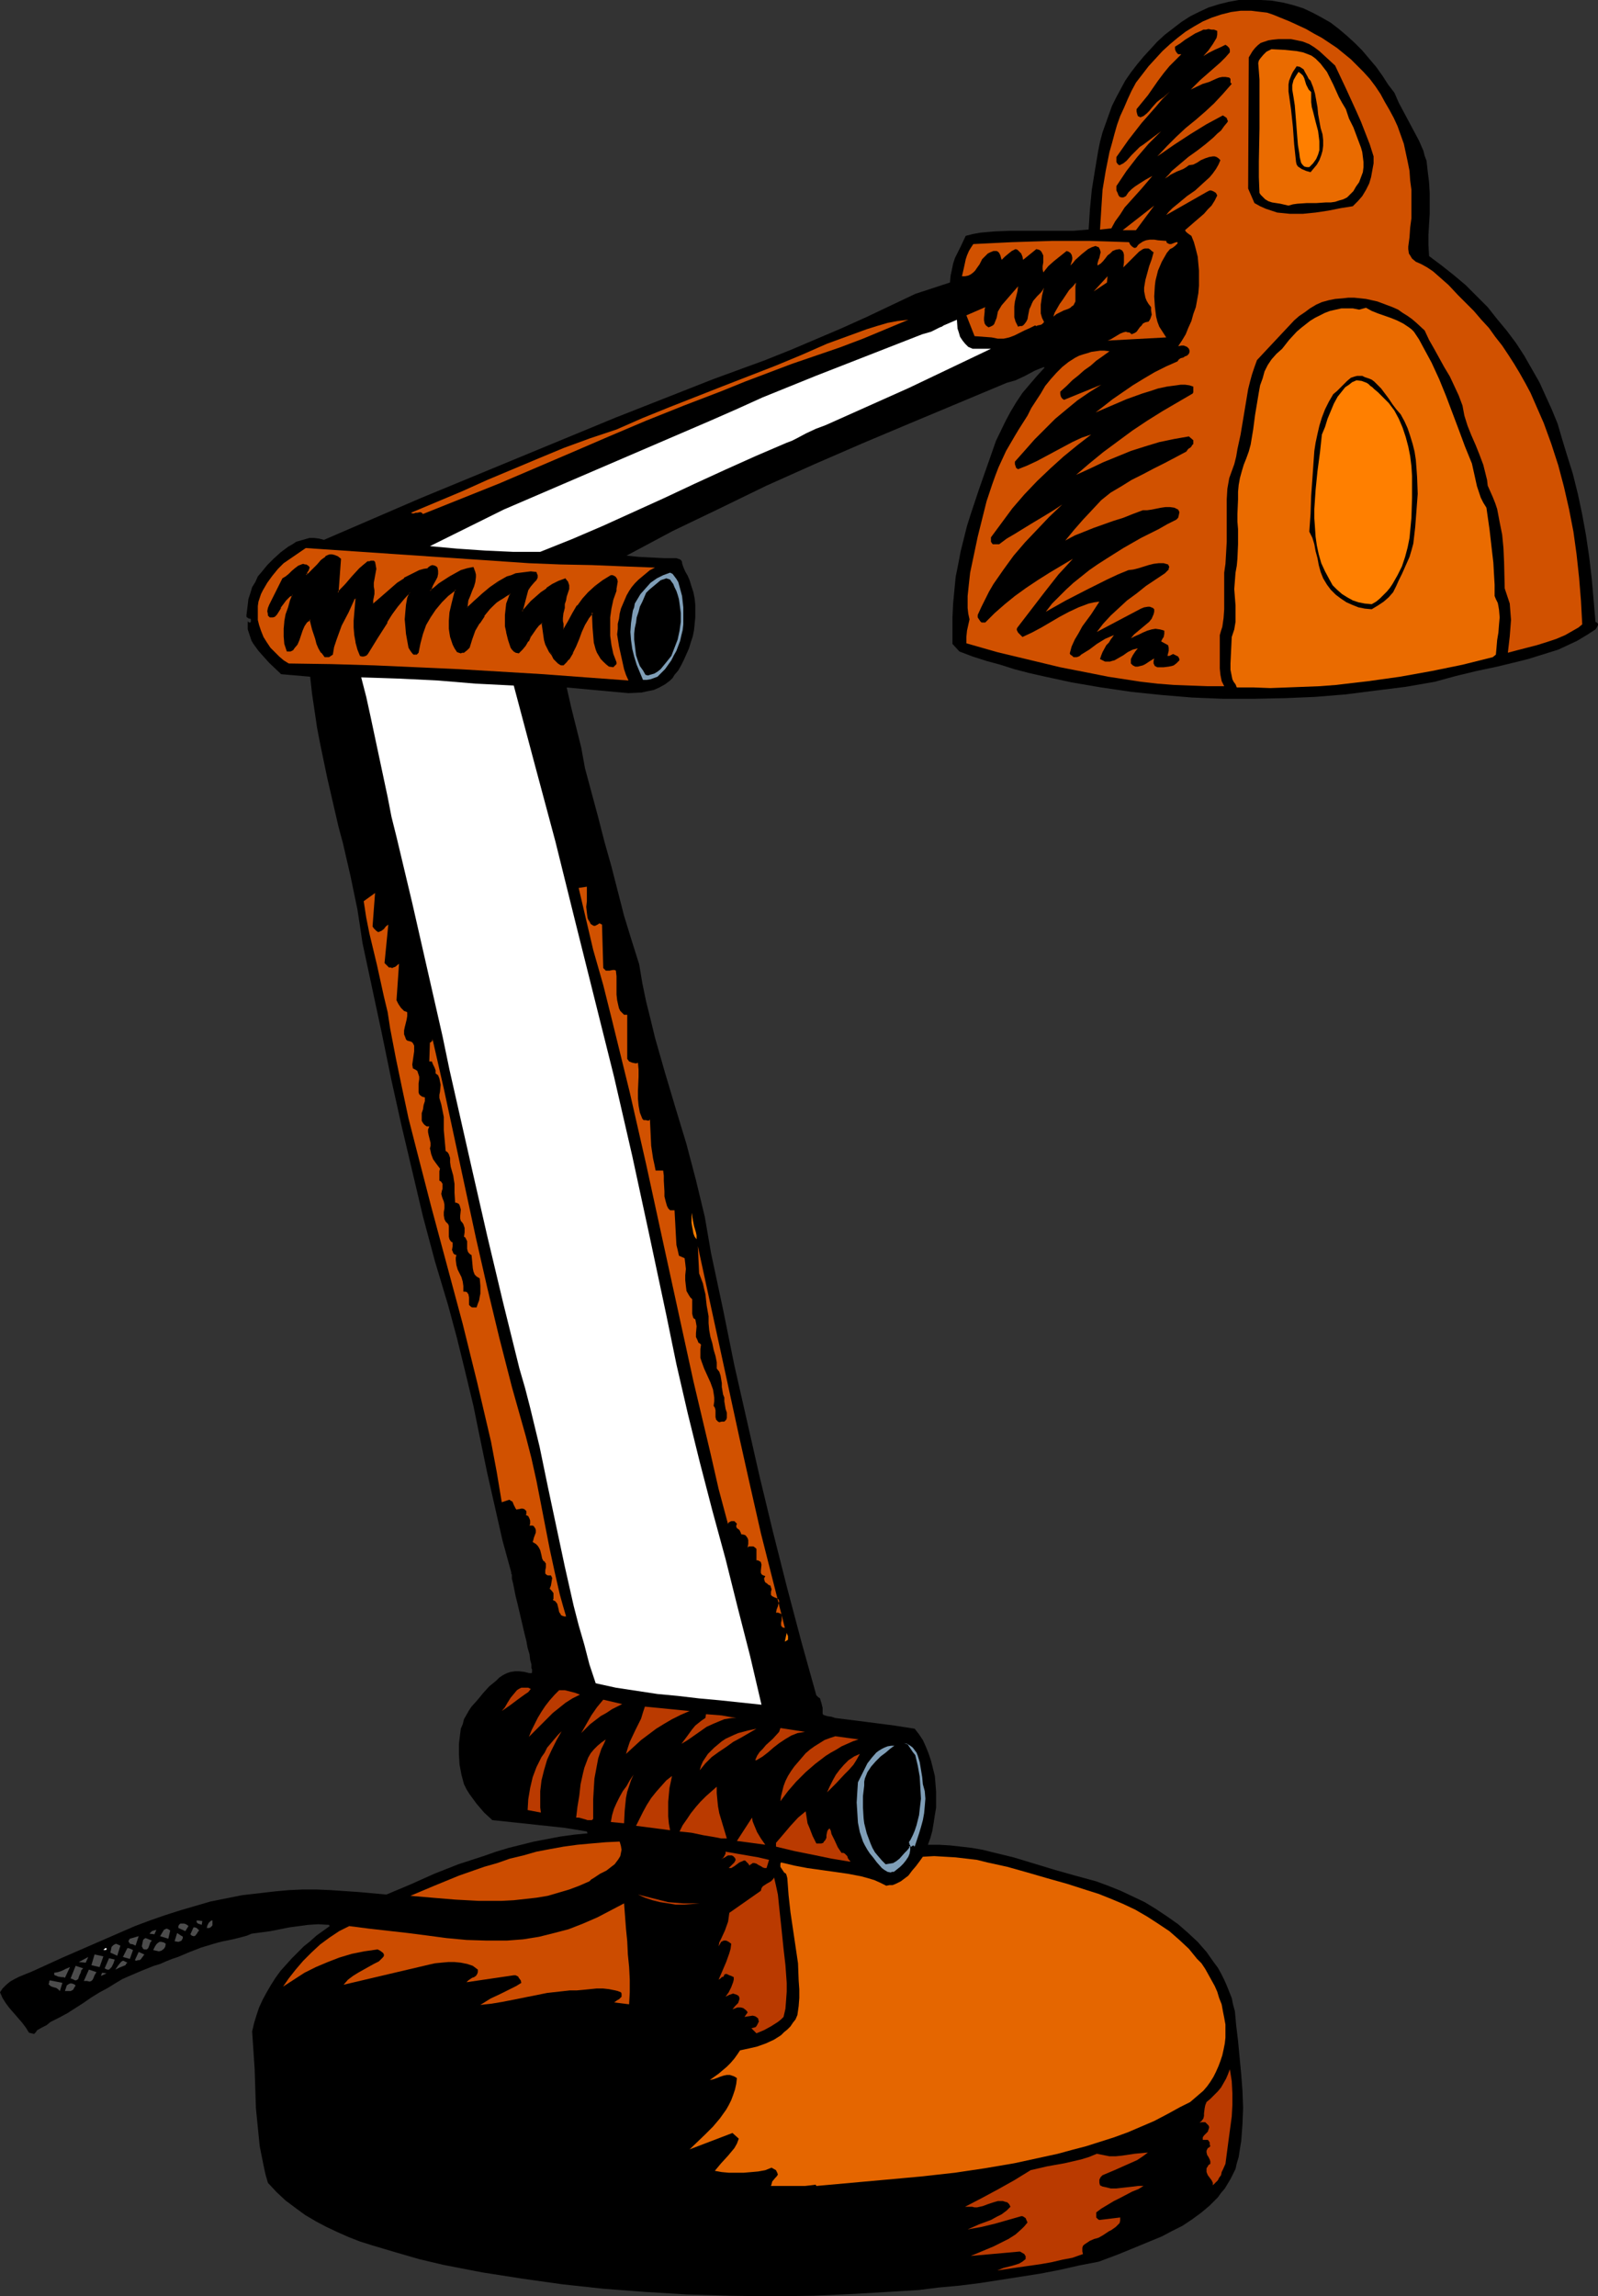
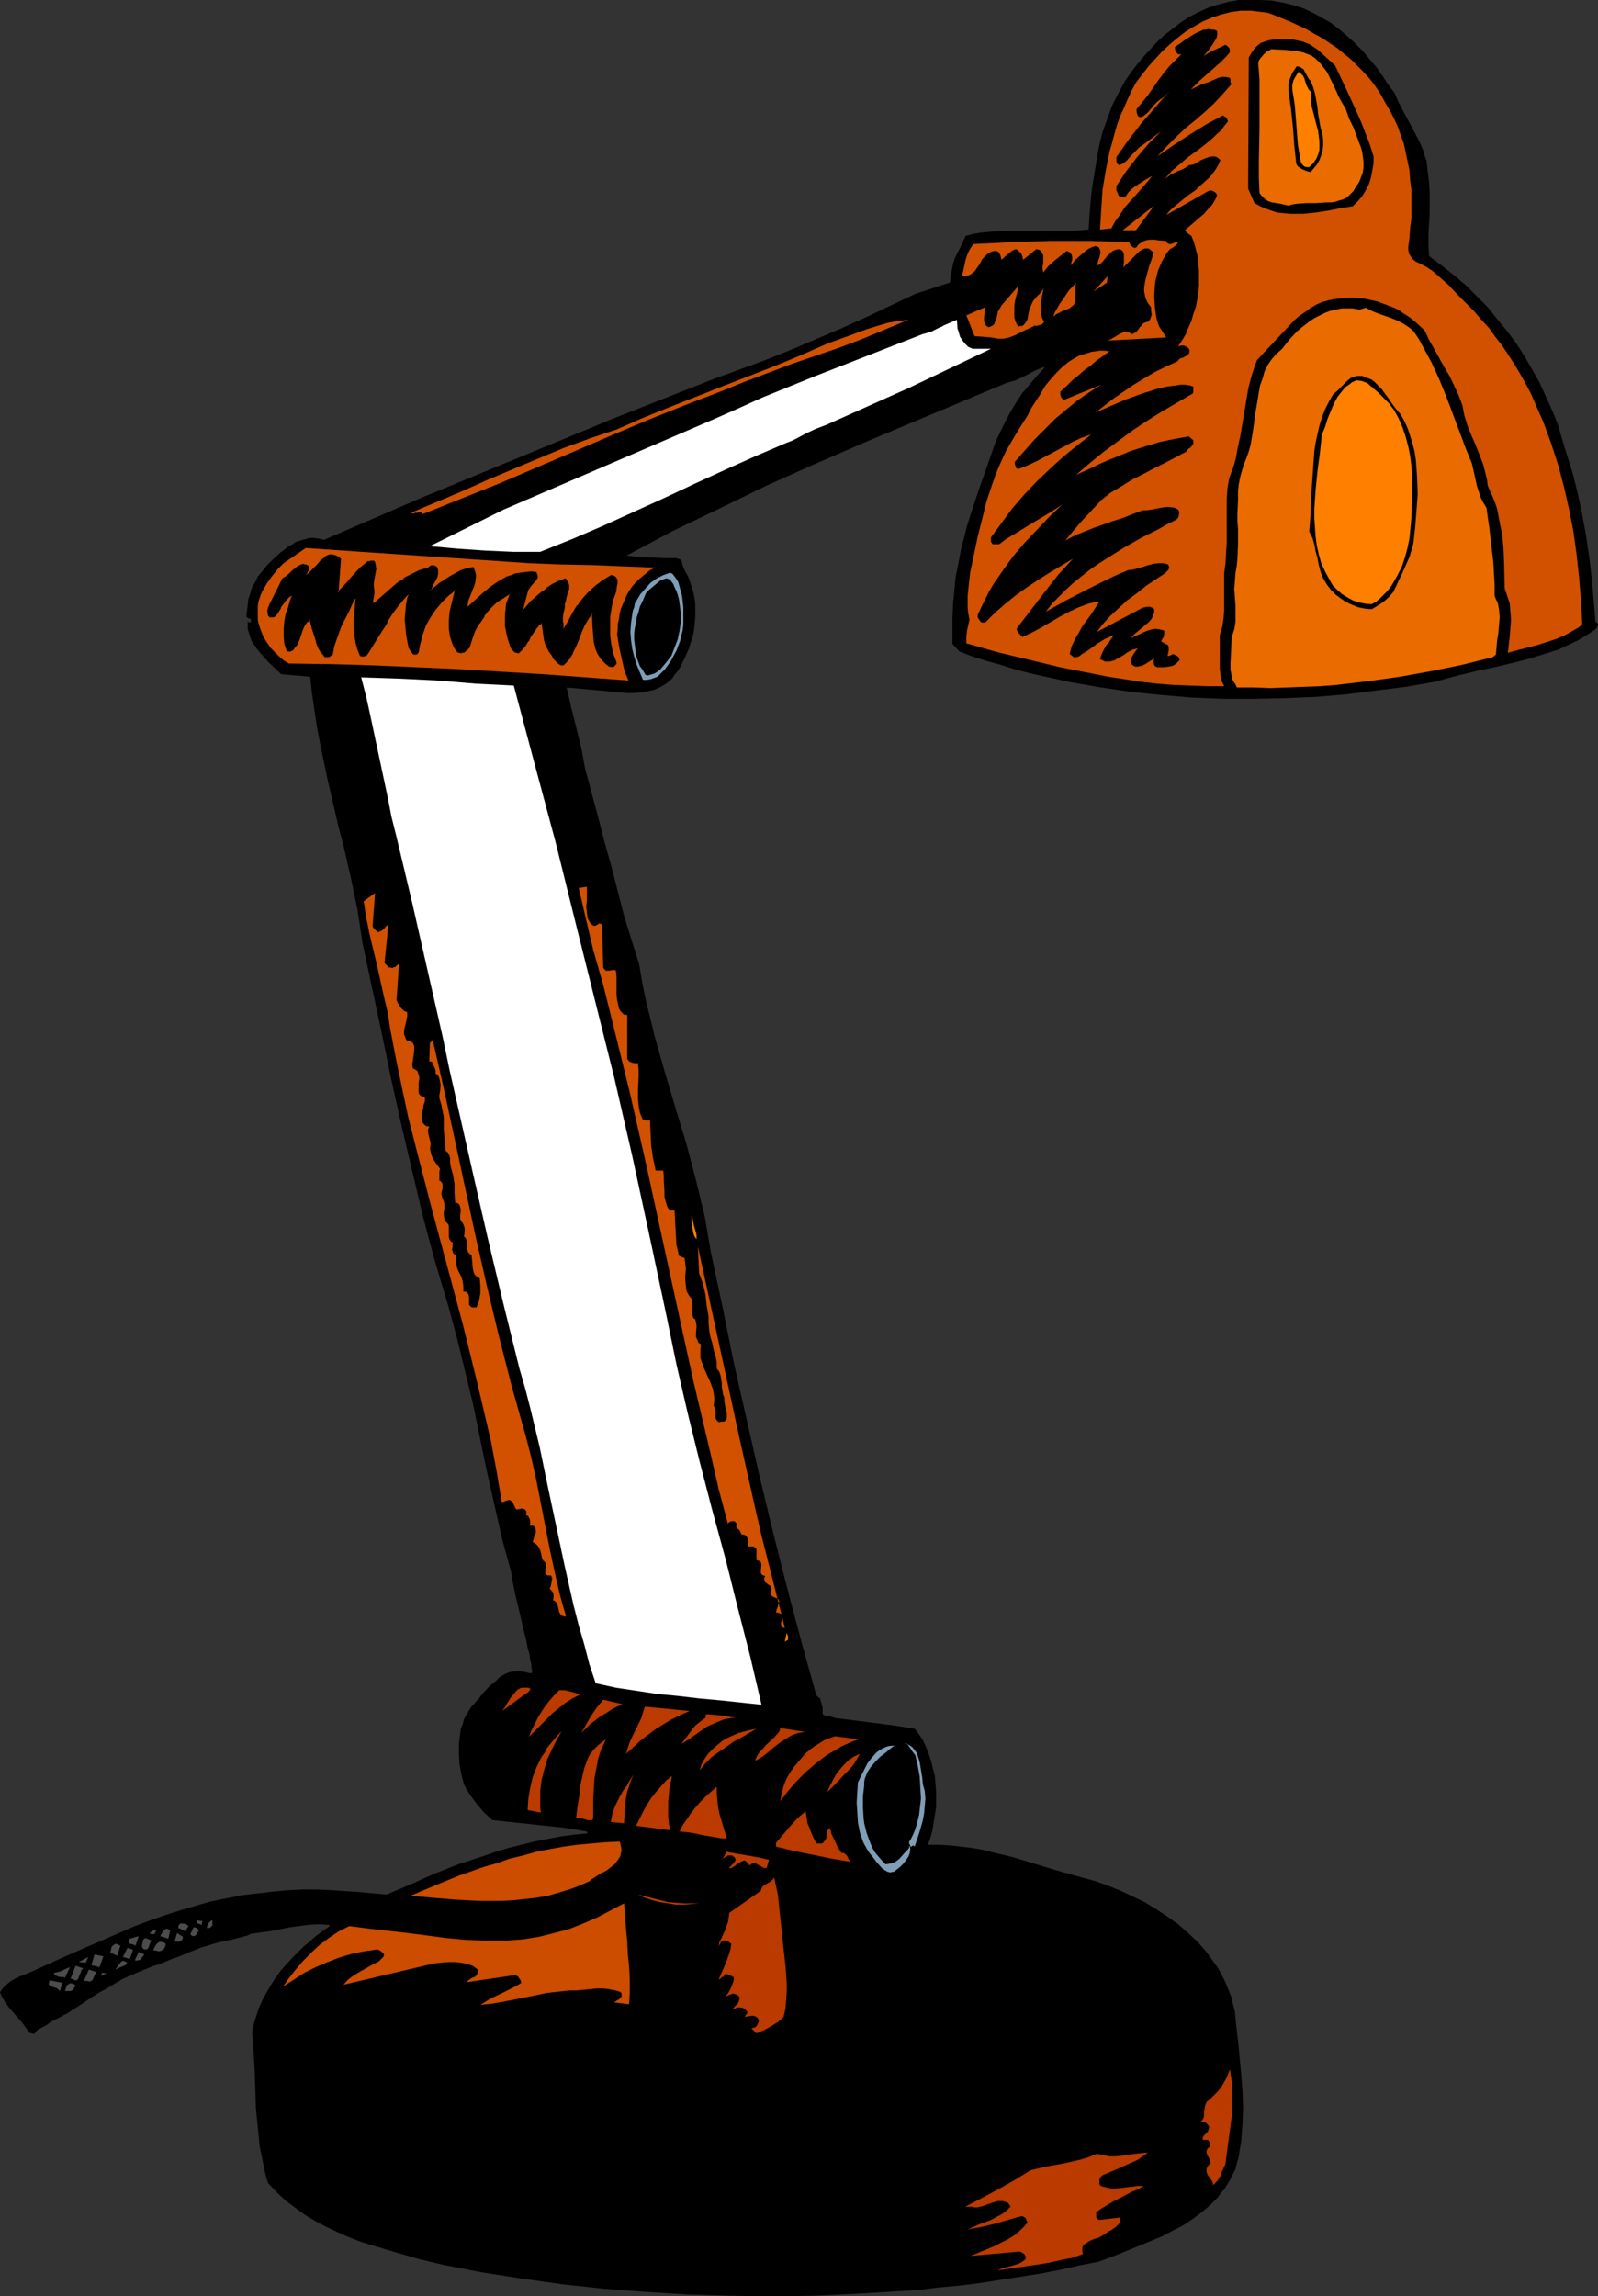
<svg xmlns="http://www.w3.org/2000/svg" xmlns:ns1="http://sodipodi.sourceforge.net/DTD/sodipodi-0.dtd" xmlns:ns2="http://www.inkscape.org/namespaces/inkscape" version="1.0" width="108.39mm" height="155.668mm" id="svg78" ns1:docname="Lamp - Desk 03.wmf">
  <rect width="100%" height="100%" fill="#333333" stroke="none" />
  <ns1:namedview id="namedview78" pagecolor="#ffffff" bordercolor="#000000" borderopacity="0.25" ns2:showpageshadow="2" ns2:pageopacity="0.0" ns2:pagecheckerboard="0" ns2:deskcolor="#d1d1d1" ns2:document-units="mm" />
  <defs id="defs1">
    <pattern id="WMFhbasepattern" patternUnits="userSpaceOnUse" width="6" height="6" x="0" y="0" />
  </defs>
  <path style="fill:#000000;fill-opacity:1;fill-rule:evenodd;stroke:none" d="m 357.466,23.754 1.131,2.585 1.293,2.424 2.586,4.848 1.293,2.424 1.131,2.585 0.323,1.293 0.485,1.293 0.162,1.454 0.162,1.454 0.323,2.585 0.162,2.747 v 5.333 l -0.323,5.333 v 2.747 l 0.162,2.747 3.232,2.424 3.07,2.424 3.07,2.585 2.909,2.909 2.747,2.747 2.424,3.07 2.424,2.909 2.424,3.232 2.101,3.232 1.939,3.393 1.939,3.393 1.616,3.555 1.616,3.555 1.454,3.555 1.131,3.878 1.131,3.717 1.616,5.171 1.293,5.171 1.131,5.332 0.97,5.333 0.808,5.494 0.646,5.494 0.485,5.494 0.485,5.656 0.323,0.162 0.323,0.323 v 0.162 0.162 l -0.323,0.646 -0.323,0.485 -2.262,1.454 -2.424,1.454 -2.424,1.131 -2.424,1.131 -2.586,0.808 -2.586,0.808 -2.586,0.808 -2.586,0.646 -5.333,1.293 -5.333,1.131 -5.333,1.293 -5.333,1.454 -7.434,1.293 -7.757,0.97 -7.595,0.97 -7.919,0.646 -7.757,0.323 -7.919,0.162 h -7.919 l -7.919,-0.323 -7.757,-0.646 -7.757,-0.808 -7.757,-1.131 -7.595,-1.293 -7.434,-1.616 -3.555,-0.808 -3.717,-0.97 -3.555,-1.131 -3.555,-0.97 -3.555,-1.131 -3.394,-1.293 -1.778,-1.939 v 0.162 -3.555 -3.555 l 0.162,-3.393 0.323,-3.393 0.323,-3.393 0.646,-3.232 0.646,-3.393 0.808,-3.232 0.808,-3.232 0.97,-3.07 2.101,-6.302 4.363,-12.443 2.424,-5.009 1.293,-2.424 1.454,-2.424 1.616,-2.424 1.778,-2.101 1.939,-2.262 1.939,-2.101 -0.162,-0.162 -1.293,0.485 -1.131,0.485 -2.424,1.293 -2.424,1.131 -1.131,0.323 -1.131,0.323 -24.725,10.342 -12.282,5.171 -12.282,5.332 -12.282,5.494 -11.959,5.817 -12.12,5.817 -11.797,6.302 3.232,0.323 3.232,0.162 3.232,0.162 h 3.07 l 0.485,0.162 0.485,0.162 0.323,0.323 0.162,0.323 v 0.323 l 0.162,0.485 0.162,0.485 0.485,1.131 0.646,1.131 0.485,1.131 0.485,1.616 0.485,1.454 0.323,1.616 0.162,1.616 v 1.616 1.616 l -0.162,1.616 -0.162,1.616 -0.323,1.616 -0.485,1.454 -0.485,1.616 -0.646,1.454 -0.646,1.454 -0.646,1.293 -0.808,1.454 -0.97,1.131 -0.485,0.808 -0.646,0.646 -0.646,0.485 -0.646,0.485 -1.454,0.808 -1.454,0.646 -1.616,0.323 -1.454,0.323 -3.394,0.162 -15.837,-1.454 1.131,5.009 1.293,5.171 1.293,5.171 0.97,5.333 3.394,12.604 1.616,6.302 1.778,6.302 3.232,12.604 1.939,6.302 1.939,6.14 0.808,4.848 0.97,4.686 1.131,4.525 1.131,4.686 2.586,9.049 2.747,9.211 2.747,9.049 2.424,9.211 1.131,4.686 1.131,4.686 0.808,4.686 0.808,4.686 3.07,14.382 2.909,14.382 3.232,14.22 3.232,14.22 3.394,14.058 3.555,14.058 3.717,14.058 3.878,13.897 0.485,0.485 0.485,0.323 0.162,0.646 0.162,0.485 0.323,1.293 v 1.131 0.323 l 0.162,0.323 0.485,0.162 0.485,0.162 1.131,0.162 0.485,0.162 0.485,0.162 5.171,0.646 5.01,0.646 5.01,0.646 5.171,0.808 1.131,1.454 0.97,1.454 0.808,1.778 0.646,1.616 0.646,1.939 0.485,1.939 0.485,1.939 0.162,1.939 0.162,2.101 v 1.939 2.101 l -0.323,1.939 -0.323,2.101 -0.323,1.939 -0.485,1.778 -0.646,1.778 h 2.909 l 2.747,0.162 2.909,0.323 2.747,0.323 2.747,0.485 2.586,0.646 5.333,1.293 5.333,1.616 5.333,1.616 5.171,1.454 5.333,1.454 3.07,1.131 3.232,1.293 3.07,1.454 3.07,1.454 2.909,1.778 2.909,1.939 2.747,1.939 2.586,2.262 2.424,2.262 2.262,2.585 1.939,2.747 0.97,1.293 0.808,1.454 0.808,1.616 0.646,1.454 0.646,1.616 0.646,1.616 0.323,1.616 0.485,1.778 0.162,1.778 0.162,1.778 0.485,4.04 0.808,8.564 0.323,4.201 0.162,4.363 -0.162,4.201 -0.323,4.363 -0.323,1.939 -0.323,2.101 -0.485,1.616 -0.323,1.454 -0.646,1.293 -0.646,1.293 -1.454,2.424 -0.97,1.131 -0.808,1.131 -2.101,2.101 -2.101,1.778 -2.424,1.778 -2.424,1.616 -2.586,1.293 -2.747,1.454 -2.747,1.131 -2.747,1.131 -5.495,2.262 -2.586,0.97 -2.586,0.97 -5.01,0.97 -5.01,1.131 -5.01,0.97 -5.171,0.808 -5.171,0.808 -5.171,0.808 -5.171,0.646 -5.333,0.485 -5.171,0.646 -5.333,0.323 -10.827,0.646 -10.666,0.485 -10.827,0.162 -10.827,-0.162 -10.827,-0.323 -10.666,-0.646 -10.666,-0.808 -10.504,-1.131 -10.343,-1.454 -5.171,-0.808 -5.171,-0.808 -5.01,-0.97 -5.01,-0.97 -6.141,-1.454 -6.141,-1.778 -5.979,-1.778 -3.07,-0.97 -2.909,-1.131 -2.909,-1.293 -2.747,-1.293 -2.747,-1.454 -2.747,-1.616 -2.424,-1.778 -2.586,-1.939 -2.262,-2.101 -2.262,-2.424 -0.646,-2.262 -0.485,-2.262 -0.485,-2.424 -0.485,-2.424 -0.485,-4.848 -0.485,-4.848 -0.162,-5.009 -0.162,-5.009 -0.323,-4.848 -0.323,-4.848 0.485,-2.101 0.646,-2.101 0.646,-1.939 0.97,-2.101 0.97,-1.778 1.131,-1.939 1.131,-1.778 1.293,-1.778 1.454,-1.616 1.454,-1.616 1.454,-1.454 1.616,-1.616 1.616,-1.293 1.616,-1.454 3.394,-2.424 -0.162,-0.323 -2.747,-0.162 -2.586,0.162 -2.424,0.323 -2.424,0.323 -2.424,0.485 -2.424,0.485 -2.424,0.323 -2.424,0.323 -1.131,0.485 -1.131,0.323 -2.586,0.646 -2.424,0.485 -1.293,0.323 -1.131,0.323 -3.232,0.97 -2.909,1.131 -3.07,1.293 -1.454,0.485 -1.616,0.646 -1.454,0.646 -1.616,0.485 -3.232,1.293 -3.394,1.454 -1.454,0.646 -1.616,0.97 -2.101,1.293 -2.101,1.131 -2.101,1.293 -2.101,1.454 -4.04,2.585 -2.101,1.131 -2.262,1.131 -0.97,0.808 -0.646,0.323 -0.646,0.323 -1.131,0.646 -0.323,0.485 -0.485,0.485 L 7.434,520.808 6.626,519.515 5.656,518.223 3.555,515.799 2.424,514.506 1.454,513.213 0.646,511.921 0,510.466 l 0.323,-0.485 0.323,-0.485 0.97,-0.97 0.97,-0.808 1.131,-0.646 1.293,-0.646 2.424,-0.97 1.131,-0.485 7.434,-3.393 7.434,-3.232 7.434,-3.232 3.717,-1.616 3.878,-1.454 3.717,-1.293 4.04,-1.293 3.878,-1.131 3.878,-1.131 4.04,-0.808 4.04,-0.808 4.202,-0.485 4.202,-0.485 3.555,-0.323 3.555,-0.162 h 3.555 l 3.717,0.162 7.111,0.485 7.111,0.646 6.141,-2.585 6.141,-2.747 6.141,-2.424 6.464,-2.101 3.232,-1.131 3.232,-0.97 3.232,-0.808 3.232,-0.808 3.394,-0.646 3.394,-0.646 3.555,-0.485 3.394,-0.323 -0.162,-0.485 -2.909,-0.485 -3.07,-0.485 -6.141,-0.646 -2.909,-0.323 -3.07,-0.323 -6.141,-0.646 -2.101,-1.939 -1.939,-2.262 -1.778,-2.424 -0.808,-1.293 -0.646,-1.293 -0.646,-2.424 -0.485,-2.585 -0.162,-2.585 v -2.747 l 0.162,-1.293 0.162,-1.293 0.162,-1.293 0.485,-1.131 0.323,-1.293 0.646,-1.131 0.646,-1.131 0.646,-0.97 1.454,-1.616 0.808,-0.97 0.646,-0.808 1.616,-1.778 1.778,-1.454 0.808,-0.808 0.97,-0.646 0.97,-0.485 0.97,-0.323 1.131,-0.162 h 1.131 l 1.293,0.162 1.293,0.323 h 0.323 0.162 l 0.162,-0.162 v -0.162 -0.323 -0.323 l -0.162,-0.323 v -0.97 l -0.323,-1.131 -0.162,-1.454 -0.485,-1.616 -0.323,-1.778 -0.485,-1.939 -1.778,-7.595 -0.485,-1.939 -0.323,-1.616 -0.323,-1.616 -0.323,-1.293 v -0.646 -0.323 l -0.162,-0.323 v -0.323 l -2.262,-8.241 -1.939,-8.564 -1.939,-8.564 -1.778,-8.564 -1.778,-8.726 -2.101,-8.726 -2.101,-8.564 -1.131,-4.201 -1.131,-4.201 -3.394,-11.311 -3.07,-11.473 -2.747,-11.635 -2.747,-11.635 -2.586,-11.635 -2.424,-11.796 -5.01,-23.431 -0.646,-4.363 -0.646,-4.201 -1.778,-8.564 -1.939,-8.403 -1.131,-4.201 -0.97,-4.201 -1.939,-8.403 -1.778,-8.564 -0.808,-4.201 -0.646,-4.363 -0.646,-4.363 -0.485,-4.363 -7.434,-0.646 -3.07,-2.909 -1.454,-1.616 -1.293,-1.454 -1.293,-1.778 -0.485,-0.808 -0.323,-0.97 -0.323,-0.97 -0.323,-0.97 v -1.131 -0.97 l 0.323,0.323 h 0.323 l 0.162,-0.162 v -0.323 -0.323 l -0.162,-0.162 h -0.323 l -0.485,-0.323 -0.162,-0.162 v -0.485 l 0.162,-1.293 0.162,-1.293 0.162,-1.454 0.485,-1.454 0.485,-1.616 0.808,-1.293 0.646,-1.454 0.97,-1.131 1.454,-1.778 1.616,-1.616 1.778,-1.616 1.939,-1.454 1.131,-0.646 0.97,-0.646 1.131,-0.323 1.131,-0.323 1.131,-0.323 h 1.131 l 1.293,0.162 1.293,0.323 24.725,-10.665 25.048,-10.342 25.048,-10.342 25.048,-9.857 6.626,-2.424 6.626,-2.424 6.464,-2.585 6.464,-2.747 6.464,-2.747 6.464,-2.909 12.605,-5.979 8.888,-2.909 0.162,-1.778 0.323,-1.454 0.323,-1.616 0.485,-1.454 1.454,-2.909 1.293,-2.747 1.939,-0.485 1.778,-0.323 1.778,-0.162 1.939,-0.162 4.04,-0.162 h 8.08 4.04 4.04 l 3.878,-0.323 0.323,-5.171 0.485,-5.009 0.808,-5.009 0.808,-4.848 0.485,-2.424 0.646,-2.424 0.808,-2.262 0.808,-2.262 0.808,-2.262 1.131,-2.262 1.131,-2.101 1.131,-2.101 1.454,-2.101 1.616,-2.101 1.616,-1.939 1.778,-1.939 1.778,-1.939 1.939,-1.778 2.101,-1.616 2.101,-1.616 2.262,-1.454 2.262,-1.131 2.424,-1.131 2.586,-0.808 2.586,-0.646 L 317.55,0 h 2.747 2.909 l 2.747,0.162 2.909,0.485 2.586,0.646 2.586,0.808 2.424,1.131 2.424,1.293 2.262,1.293 2.101,1.616 2.101,1.778 1.939,1.778 1.939,1.939 1.778,2.101 1.778,2.101 1.616,2.262 1.454,2.262 z" id="path1" />
  <path style="fill:#d15100;fill-opacity:1;fill-rule:evenodd;stroke:none" d="m 355.042,26.178 1.131,1.939 1.131,2.101 0.97,2.101 0.808,2.262 0.808,2.262 0.485,2.262 0.485,2.262 0.485,2.424 0.162,2.424 0.323,2.424 v 2.424 2.424 2.424 l -0.323,2.424 -0.162,2.424 -0.323,2.424 v 0.646 l 0.162,1.131 0.323,0.485 0.485,0.808 0.97,0.808 1.454,0.646 1.454,0.808 1.454,0.97 1.293,1.131 2.747,2.424 2.424,2.585 1.939,1.939 2.101,2.101 1.939,2.262 1.939,2.101 1.616,2.262 1.778,2.262 1.616,2.424 1.454,2.262 1.454,2.424 1.454,2.585 1.293,2.424 1.131,2.585 1.131,2.585 1.131,2.585 1.939,5.333 1.778,5.494 1.454,5.494 1.293,5.656 1.131,5.817 0.808,5.817 0.646,5.979 0.485,5.979 0.323,5.979 -0.97,0.808 -1.131,0.646 -2.262,1.293 -2.262,0.97 -2.424,0.808 -2.586,0.808 -5.01,1.293 -2.424,0.646 0.485,-4.201 0.162,-2.101 0.162,-2.101 -0.162,-2.101 -0.162,-2.101 -0.646,-1.939 -0.323,-0.97 -0.323,-0.97 -0.162,-6.787 -0.162,-3.555 -0.323,-3.393 -0.646,-3.232 -0.646,-3.393 -0.485,-1.454 -0.646,-1.616 -0.646,-1.454 -0.646,-1.454 -0.162,-1.454 -0.323,-1.293 -0.646,-2.585 -0.97,-2.585 -0.97,-2.424 -1.131,-2.585 -0.97,-2.424 -0.808,-2.585 -0.485,-2.585 -0.97,-2.585 -1.131,-2.424 -1.131,-2.424 -1.454,-2.424 -2.586,-4.686 -1.293,-2.262 -1.131,-2.424 -2.101,-1.939 -1.131,-0.97 -1.131,-0.808 -1.293,-0.808 -1.131,-0.808 -1.454,-0.646 -1.293,-0.485 -1.293,-0.485 -1.293,-0.485 -1.454,-0.323 -1.454,-0.323 -1.454,-0.162 -1.616,-0.162 h -1.454 l -1.454,0.162 -1.939,0.162 -1.616,0.323 -1.778,0.485 -1.454,0.646 -1.616,0.97 -1.293,0.97 -1.454,0.97 -1.293,1.131 -2.424,2.585 -4.848,5.171 -2.262,2.424 -0.646,1.778 -0.646,1.939 -0.485,1.778 -0.485,1.939 -0.646,3.878 -1.293,7.756 -0.808,3.717 -0.323,1.939 -0.485,1.939 -0.646,1.778 -0.646,1.778 -0.485,2.747 -0.162,2.747 v 5.332 5.494 l -0.162,2.909 -0.162,2.747 -0.323,2.262 v 2.424 2.262 2.262 2.424 l -0.162,2.262 -0.323,2.262 -0.323,0.97 -0.323,1.131 v 1.616 1.778 3.393 1.778 l 0.162,1.616 0.323,1.616 0.323,0.646 0.323,0.646 h -4.363 l -4.363,-0.162 -4.202,-0.162 -4.202,-0.323 -4.202,-0.485 -4.202,-0.646 -4.202,-0.646 -4.04,-0.808 -8.242,-1.616 -8.08,-1.939 -8.08,-1.939 -7.919,-2.262 v -1.616 l 0.162,-1.616 0.323,-1.454 0.323,-1.454 -0.323,-1.454 -0.162,-1.454 v -1.616 -1.454 l 0.323,-3.07 0.323,-2.909 1.939,-9.211 1.131,-4.525 1.131,-4.525 1.454,-4.363 0.808,-2.262 0.808,-2.101 0.97,-2.101 0.97,-2.101 1.131,-1.939 1.131,-1.939 0.97,-1.616 1.131,-1.778 1.131,-1.778 0.97,-1.939 2.424,-3.717 1.131,-1.939 1.454,-1.778 1.454,-1.616 1.454,-1.454 1.616,-1.293 1.778,-1.131 0.97,-0.485 0.97,-0.323 1.131,-0.323 0.97,-0.323 1.131,-0.162 1.131,-0.162 h 1.131 l 1.293,0.162 -1.778,1.293 -1.616,1.131 -1.454,1.293 -1.616,1.131 -1.454,1.293 -1.616,1.293 -1.454,1.454 -1.616,1.454 v 0.646 l 0.162,0.646 0.323,0.485 0.485,0.323 9.535,-3.878 -3.07,1.939 -3.07,2.101 -2.747,2.262 -2.909,2.424 -2.586,2.585 -2.747,2.747 -2.424,2.747 -2.586,2.909 v 0.646 l 0.162,0.485 0.162,0.485 0.485,0.323 2.424,-0.97 2.424,-1.131 9.05,-4.848 2.424,-1.131 2.424,-0.808 -3.555,2.747 -3.555,2.909 -3.394,3.07 -3.394,3.232 -3.232,3.393 -3.07,3.555 -2.747,3.717 -2.747,3.717 v 0.485 0.646 l 0.323,0.485 0.162,0.162 h 0.323 1.293 l 1.939,-1.454 1.939,-1.131 4.202,-2.585 4.04,-2.424 2.101,-1.293 1.939,-1.293 -3.394,3.232 -3.07,3.232 -3.07,3.232 -2.909,3.393 -2.586,3.555 -2.586,3.717 -1.131,1.939 -0.97,1.939 -0.97,1.939 -0.97,2.101 v 0.646 l 0.323,0.485 0.323,0.485 0.323,0.323 h 0.97 l 2.424,-2.424 2.586,-2.262 2.586,-2.101 2.909,-2.101 2.909,-1.939 3.07,-1.939 5.979,-3.555 -1.778,1.939 -1.939,2.101 -3.555,4.525 -6.949,9.049 -0.162,0.323 v 0.323 l 0.323,0.646 0.485,0.485 0.646,0.646 2.424,-1.131 2.424,-1.293 4.686,-2.747 2.424,-1.293 2.424,-1.131 1.293,-0.485 1.293,-0.485 1.454,-0.323 1.293,-0.162 -2.101,3.232 -2.262,3.07 -0.97,1.778 -0.97,1.616 -0.808,1.778 -0.485,1.778 0.162,0.323 0.485,0.323 0.323,0.323 h 0.485 0.323 l 0.485,-0.162 0.323,-0.162 0.323,-0.323 2.101,-1.293 1.939,-1.454 2.101,-1.293 1.131,-0.485 1.131,-0.485 -0.323,0.485 -0.485,0.646 -0.485,0.808 -0.646,0.646 -0.97,1.778 -0.323,0.808 -0.323,0.97 0.646,0.323 0.646,0.323 h 0.646 0.646 l 0.485,-0.162 0.646,-0.162 1.131,-0.646 1.131,-0.646 1.131,-0.808 1.293,-0.646 0.646,-0.162 0.646,-0.162 -0.646,0.808 -0.646,0.97 -0.485,0.97 v 0.485 0.646 l 0.485,0.485 0.646,0.323 h 0.646 l 0.646,-0.162 0.646,-0.162 0.646,-0.323 0.97,-0.646 1.293,-0.808 -0.162,0.646 v 0.646 l 0.162,0.323 0.162,0.323 0.323,0.162 0.323,0.162 h 1.616 l 1.293,-0.162 0.808,-0.162 0.485,-0.162 0.646,-0.485 0.485,-0.485 0.323,-0.323 v -0.323 l -0.162,-0.323 -0.162,-0.323 -0.646,-0.323 -0.646,-0.323 -0.323,0.162 -0.323,0.162 -0.323,0.162 h -0.485 l 0.162,-0.646 0.162,-0.646 v -0.808 l -0.162,-0.646 -1.778,-0.97 0.323,-0.646 0.323,-0.485 0.162,-0.808 v -0.323 -0.485 l -0.485,-0.162 -0.646,-0.162 -1.131,-0.162 -0.97,0.162 -1.131,0.323 -1.131,0.485 -0.97,0.485 -1.131,0.485 -0.97,0.485 0.808,-0.97 1.939,-1.616 0.97,-0.808 0.97,-0.808 0.646,-0.808 0.485,-1.131 0.162,-0.646 v -0.646 l -0.323,-0.323 -0.808,-0.323 h -0.485 l -0.97,0.162 -0.808,0.323 -11.312,5.979 1.616,-2.101 1.939,-2.101 2.101,-1.939 2.101,-1.939 2.424,-1.778 2.424,-1.939 2.424,-1.616 2.424,-1.616 0.485,-0.485 0.485,-0.485 v -0.323 l 0.162,-0.323 -0.162,-0.323 -0.162,-0.323 -1.131,-0.323 h -1.293 l -1.293,0.162 -1.293,0.323 -2.586,0.808 -1.293,0.323 -1.293,0.162 -2.747,1.131 -2.747,1.293 -5.171,2.585 -5.333,2.747 -5.171,2.909 1.616,-2.101 1.778,-1.778 1.778,-1.778 1.939,-1.778 4.04,-3.232 2.101,-1.454 2.262,-1.454 4.363,-2.747 4.525,-2.585 4.525,-2.262 2.262,-1.293 2.262,-1.131 0.485,-0.485 0.162,-0.646 0.162,-0.808 -0.323,-0.646 -0.97,-0.485 -1.131,-0.162 h -1.131 l -1.131,0.162 -2.424,0.485 -1.131,0.162 h -1.131 l -2.586,0.97 -2.424,0.97 -2.586,0.808 -5.01,1.778 -2.424,0.97 -2.424,0.97 -2.424,1.293 2.262,-2.747 2.262,-2.585 2.424,-2.585 2.262,-2.424 2.424,-1.939 2.747,-1.616 2.586,-1.616 2.909,-1.454 2.747,-1.454 2.909,-1.454 5.495,-2.909 0.323,-0.485 0.323,-0.323 0.323,-0.162 0.323,-0.323 0.162,-0.323 0.323,-0.323 v -0.485 -0.485 l -1.131,-0.97 -3.717,0.646 -3.878,0.808 -3.717,1.131 -3.555,1.131 -3.555,1.454 -3.555,1.454 -3.394,1.616 -3.555,1.616 3.394,-2.909 3.555,-2.909 3.717,-2.747 3.717,-2.747 3.878,-2.585 3.878,-2.424 3.878,-2.262 3.878,-2.262 0.162,-0.323 v -0.485 -0.97 l -0.97,-0.323 -1.131,-0.162 h -1.131 l -1.131,0.162 -2.424,0.323 -2.262,0.485 -1.939,0.646 -2.101,0.646 -4.04,1.454 -7.919,3.393 2.101,-1.616 2.262,-1.778 2.586,-1.778 2.586,-1.778 2.909,-1.778 2.747,-1.616 2.909,-1.454 2.909,-1.293 0.323,-0.485 0.485,-0.323 0.646,-0.162 0.485,-0.323 0.485,-0.162 0.485,-0.485 0.162,-0.485 v -0.323 l -0.162,-0.485 -0.485,-0.485 -0.808,-0.323 h -0.646 l -0.808,0.162 0.97,-1.454 0.97,-1.616 0.646,-1.616 0.808,-1.778 0.485,-1.778 0.646,-1.778 0.323,-1.778 0.323,-1.778 0.162,-1.939 V 71.262 69.323 l -0.162,-1.778 -0.162,-1.778 -0.485,-1.939 -0.485,-1.778 -0.646,-1.616 -0.485,-0.323 -0.646,-0.485 -0.162,-0.162 -0.162,-0.162 -0.162,-0.323 0.162,-0.162 2.424,-2.101 2.262,-1.939 0.97,-1.131 0.97,-0.97 0.808,-1.293 0.646,-1.293 -0.162,-0.323 -0.162,-0.323 -0.485,-0.323 -0.323,-0.162 -0.485,-0.162 h -0.323 l -0.323,0.162 -0.323,0.162 -10.504,5.979 0.646,-0.808 0.97,-0.97 1.778,-1.454 0.97,-0.808 0.97,-0.808 2.101,-1.454 1.939,-1.778 1.778,-1.616 0.808,-0.97 0.808,-1.131 0.646,-1.131 0.485,-1.131 -0.485,-0.485 -0.485,-0.323 -0.485,-0.162 h -0.485 l -0.97,0.162 -0.97,0.323 -1.131,0.485 -0.485,0.323 -0.485,0.323 -0.97,0.485 -1.131,0.162 -0.646,0.485 -0.808,0.485 -1.616,0.646 -1.616,0.808 -0.646,0.485 -0.808,0.485 0.97,-0.97 0.808,-0.97 2.101,-1.778 2.101,-1.778 2.262,-1.616 2.101,-1.616 2.101,-1.778 0.97,-0.97 0.97,-0.808 0.808,-1.131 0.808,-0.97 0.162,-0.323 -0.162,-0.323 -0.162,-0.485 -0.485,-0.323 -0.485,-0.323 -4.202,2.262 -4.202,2.585 -4.202,2.747 -4.202,2.909 2.424,-2.585 2.424,-2.424 2.424,-2.262 2.586,-2.101 2.424,-2.101 2.262,-2.101 2.262,-2.424 1.131,-1.293 1.131,-1.293 -0.162,-0.162 -0.162,-0.162 V 20.684 20.199 l -0.162,-0.162 -0.162,-0.162 -0.97,-0.162 h -0.808 l -0.808,0.162 -0.808,0.323 -1.778,0.808 -1.616,0.485 -3.07,1.454 1.131,-1.131 1.293,-1.293 2.586,-2.262 2.586,-2.262 1.293,-1.293 1.131,-1.293 v -0.323 -0.323 l -0.162,-0.485 -0.485,-0.485 -0.485,-0.323 -1.293,0.646 -1.454,0.646 -1.616,0.808 -1.293,0.808 1.293,-1.454 1.131,-1.616 0.485,-0.808 0.485,-0.808 0.162,-0.808 V 7.918 L 311.247,7.595 h -0.646 l -0.808,-0.162 -0.646,0.162 h -0.646 l -0.646,0.323 -1.454,0.646 -1.293,0.808 -1.293,0.808 -1.293,0.97 -1.293,0.808 v 0.646 l 0.162,0.485 0.323,0.485 0.323,0.323 h 0.808 l -1.454,1.454 -1.616,1.616 -1.454,1.778 -1.454,1.939 -2.586,3.717 -1.454,1.778 -1.454,1.778 v 0.646 l 0.162,0.646 0.162,0.485 0.323,0.162 0.323,0.162 0.808,-0.323 0.808,-0.646 0.646,-0.646 0.646,-0.808 1.293,-1.454 0.808,-0.646 0.97,-0.646 1.616,-1.454 -1.939,1.939 -1.778,2.101 -3.555,4.04 -3.394,4.363 -3.07,4.363 v 0.646 0.646 l 0.323,0.485 0.162,0.162 0.323,0.162 0.97,-0.485 0.808,-0.646 1.293,-1.454 1.454,-1.454 0.646,-0.646 0.97,-0.646 4.525,-3.393 -3.232,3.232 -2.909,3.393 -2.747,3.555 -1.293,1.939 -1.293,1.939 v 0.485 0.646 l 0.323,0.646 0.162,0.485 0.323,0.485 0.485,0.162 h 0.323 0.162 l 0.323,-0.162 0.323,-0.162 0.646,-0.97 0.808,-0.808 0.808,-0.646 0.97,-0.646 1.778,-1.131 1.778,-0.97 -2.747,3.232 -2.909,3.232 -1.454,1.616 -1.131,1.778 -1.293,1.778 -0.97,1.778 -2.909,0.323 0.323,-5.171 0.323,-5.009 0.808,-4.848 0.485,-2.424 0.485,-2.424 0.646,-2.262 0.646,-2.424 0.646,-2.262 0.808,-2.262 0.97,-2.101 0.97,-2.262 0.97,-2.101 1.131,-2.101 1.616,-2.101 1.616,-2.101 1.778,-1.939 1.778,-1.939 1.939,-1.778 1.939,-1.616 2.101,-1.616 2.101,-1.293 2.262,-1.293 2.262,-0.97 2.424,-0.808 2.586,-0.646 2.424,-0.323 h 2.747 l 1.293,0.162 2.747,0.323 1.454,0.485 4.363,1.778 4.202,1.939 1.939,1.131 2.101,1.131 1.939,1.293 1.939,1.293 1.778,1.454 1.778,1.454 1.616,1.616 1.616,1.616 1.616,1.778 1.454,1.939 1.293,1.939 z" id="path2" />
  <path style="fill:#000000;fill-opacity:1;fill-rule:evenodd;stroke:none" d="m 342.275,16.805 2.747,5.817 2.586,5.656 1.293,2.909 1.131,2.909 1.131,2.909 0.97,3.07 V 41.852 l -0.323,1.778 -0.323,1.778 -0.485,1.616 -0.808,1.616 -0.97,1.616 -1.131,1.293 -1.293,1.293 -3.07,0.485 -3.232,0.646 -3.232,0.485 -3.232,0.323 h -1.778 -1.616 l -1.616,-0.162 -1.616,-0.162 -1.454,-0.485 -1.454,-0.485 -1.454,-0.646 -1.454,-0.808 -1.616,-3.717 0.162,-33.611 0.485,-0.808 0.485,-0.808 0.646,-0.808 0.646,-0.646 0.808,-0.646 0.97,-0.323 0.97,-0.323 0.97,-0.162 1.616,-0.162 h 1.616 1.616 l 1.616,0.323 1.454,0.323 1.616,0.646 1.293,0.808 1.293,0.97 z" id="path3" />
  <path style="fill:#ea6b00;fill-opacity:1;fill-rule:evenodd;stroke:none" d="m 337.75,15.513 0.808,0.808 0.485,0.646 1.131,1.454 0.808,1.616 0.808,1.616 1.454,3.232 0.808,1.454 0.97,1.616 0.808,2.424 1.131,2.262 0.97,2.585 0.97,2.585 0.323,1.131 0.162,1.293 0.162,1.293 v 1.293 l -0.162,1.293 -0.485,1.293 -0.485,1.293 -0.808,1.131 -0.646,1.131 -0.808,0.808 -0.808,0.808 -0.97,0.485 -1.131,0.323 -0.97,0.323 -1.131,0.162 h -1.293 l -2.424,0.162 h -2.424 l -2.424,0.162 -1.131,0.162 -1.131,0.323 -2.101,-0.485 -2.101,-0.323 -0.97,-0.323 -0.808,-0.485 -0.808,-0.808 -0.323,-0.323 -0.323,-0.485 -0.162,-4.04 v -4.04 l 0.162,-8.403 V 24.562 20.36 l -0.323,-4.201 0.162,-0.646 0.323,-0.485 0.808,-0.97 0.808,-0.808 1.293,-0.646 3.232,0.162 1.616,0.162 1.616,0.162 1.616,0.323 1.293,0.485 0.808,0.323 0.485,0.323 0.646,0.485 z" id="path4" />
  <path style="fill:#000000;fill-opacity:1;fill-rule:evenodd;stroke:none" d="m 335.972,20.684 0.646,1.616 0.485,1.616 0.323,1.778 0.323,1.778 0.162,1.778 0.323,1.778 0.323,1.778 0.485,1.616 0.162,1.454 v 1.454 l -0.162,1.293 -0.323,1.131 -0.485,1.293 -0.646,1.131 -0.808,0.97 -0.808,0.97 -1.131,-0.323 -1.131,-0.485 -0.485,-0.323 -0.485,-0.323 -0.323,-0.485 -0.162,-0.646 -0.485,-4.525 -0.323,-4.525 -0.485,-4.525 -0.646,-4.525 V 22.461 21.653 l 0.162,-0.97 0.323,-0.808 0.323,-0.808 0.323,-0.646 0.97,-1.454 0.808,0.162 0.485,0.323 0.485,0.323 0.323,0.646 0.646,1.131 0.323,0.646 z" id="path5" />
  <path style="fill:#ff7f00;fill-opacity:1;fill-rule:evenodd;stroke:none" d="m 336.134,23.592 v 1.293 1.293 l 0.162,1.293 0.323,1.131 0.646,2.585 0.646,2.424 0.162,1.293 0.162,1.293 v 1.131 1.131 l -0.323,1.131 -0.485,1.131 -0.808,1.131 -0.97,0.97 h -0.323 -0.323 l -0.646,-0.162 -0.485,-0.485 -0.323,-0.485 -0.162,-0.646 -0.162,-0.646 -0.162,-1.293 -0.323,-1.939 -0.162,-1.939 -0.323,-4.201 -0.323,-4.04 -0.323,-2.101 -0.323,-1.939 v -0.485 -0.646 l 0.323,-1.293 0.646,-1.131 0.646,-0.97 0.646,0.485 0.485,0.485 0.323,0.646 0.485,1.616 0.323,0.646 0.323,0.646 z" id="path6" />
  <path style="fill:#d15100;fill-opacity:1;fill-rule:evenodd;stroke:none" d="m 287.815,58.981 8.08,-6.302 -4.686,6.302 z" id="path7" />
  <path style="fill:#d15100;fill-opacity:1;fill-rule:evenodd;stroke:none" d="m 289.431,62.051 0.323,0.646 0.485,0.485 0.485,0.323 h 0.323 l 0.323,-0.162 0.323,-0.485 0.323,-0.323 0.485,-0.323 0.485,-0.323 0.808,-0.323 0.97,-0.162 h 1.131 l 0.97,0.162 2.101,0.162 0.162,0.485 0.323,0.162 0.323,0.162 h 0.485 l 0.808,-0.323 0.485,-0.162 h 0.323 v 0.323 l -0.162,0.162 -0.485,0.485 -0.646,0.485 -0.646,0.323 -0.808,0.97 -0.646,1.131 -0.646,1.131 -0.97,2.262 -0.323,1.293 -0.323,1.293 -0.162,1.293 -0.162,2.747 0.162,2.585 0.323,2.585 0.323,1.293 0.485,1.293 1.778,2.747 -15.029,0.808 0.808,-0.323 1.616,-0.97 0.808,-0.485 0.808,-0.323 0.646,-0.162 0.485,0.162 h 0.323 l 0.323,0.162 0.323,0.323 0.808,-0.323 0.485,-0.323 0.808,-1.131 0.485,-0.485 0.323,-0.485 0.646,-0.323 0.808,-0.162 0.323,-0.485 0.162,-0.323 0.162,-0.485 0.162,-0.485 -0.162,-1.131 v -0.808 l -0.646,-0.808 -0.485,-0.808 -0.323,-0.808 -0.162,-0.808 -0.162,-0.808 V 73.686 l 0.323,-1.939 0.485,-1.778 0.485,-1.778 0.646,-1.778 0.485,-1.778 -0.485,-0.323 -0.323,-0.323 -0.485,-0.323 h -0.485 -0.485 l -0.485,0.162 -0.485,0.323 -0.485,0.323 -4.04,4.04 0.162,-1.293 v -1.293 -0.646 l -0.162,-0.646 -0.323,-0.485 -0.646,-0.323 -0.97,0.162 -0.808,0.323 -0.646,0.646 -0.646,0.485 -0.485,0.646 -0.646,0.808 -0.646,0.646 -0.808,0.485 v -0.485 l 0.162,-0.646 0.162,-0.485 0.162,-0.323 0.162,-0.808 0.162,-0.646 -0.162,-0.646 -0.162,-0.323 -0.162,-0.323 -0.485,-0.162 -0.323,-0.162 -0.97,0.323 -0.97,0.485 -0.808,0.646 -0.808,0.646 -1.616,1.454 -0.646,0.808 -0.646,0.646 0.323,-0.97 0.162,-0.646 v -0.485 l -0.162,-0.646 -0.323,-0.485 -0.485,-0.323 -0.485,-0.162 -1.616,1.293 -1.616,1.293 -1.454,1.293 -1.293,1.616 -0.162,-0.808 v -0.808 l 0.162,-0.97 v -0.808 -0.97 l -0.323,-0.646 -0.162,-0.323 -0.323,-0.323 -0.323,-0.162 -0.646,-0.162 -3.394,2.747 -0.162,-0.808 -0.323,-0.808 -0.646,-0.646 -0.323,-0.323 -0.485,-0.162 -0.97,0.485 -0.808,0.646 -0.97,0.808 -0.808,0.808 -0.162,-0.485 -0.162,-0.646 -0.323,-0.646 -0.323,-0.323 -0.323,-0.162 h -0.808 l -0.808,0.323 -0.646,0.323 -0.485,0.485 -0.97,0.97 -0.646,1.293 -0.808,1.131 -0.323,0.485 -0.485,0.485 -0.646,0.485 -0.646,0.323 -0.808,0.162 h -0.808 l 0.485,-2.101 0.485,-2.262 0.323,-0.97 0.485,-1.131 0.485,-0.808 0.646,-0.97 9.858,-0.485 10.181,-0.323 h 5.01 5.01 l 5.01,0.162 z" id="path8" />
  <path style="fill:#d15100;fill-opacity:1;fill-rule:evenodd;stroke:none" d="m 280.381,74.655 3.555,-3.878 -0.162,1.616 z" id="path9" />
  <path style="fill:#d15100;fill-opacity:1;fill-rule:evenodd;stroke:none" d="m 273.755,79.18 -0.97,0.323 -0.97,0.485 -0.97,0.485 -0.808,0.646 0.323,-0.97 0.646,-1.131 0.646,-1.131 0.808,-1.131 1.616,-2.424 0.97,-0.97 0.808,-0.97 -0.162,0.97 v 0.97 1.131 0.808 0.97 l -0.323,0.646 -0.162,0.323 -0.485,0.323 -0.323,0.323 z" id="path10" />
  <path style="fill:#d15100;fill-opacity:1;fill-rule:evenodd;stroke:none" d="m 260.989,83.704 0.485,-0.162 h 0.485 l 0.323,-0.162 0.323,-0.323 0.485,-0.646 0.323,-0.646 0.162,-0.97 0.162,-0.808 0.162,-0.808 0.323,-0.646 0.323,-0.808 0.323,-0.646 0.97,-1.131 0.97,-0.97 0.485,-0.646 0.323,-0.646 -0.485,2.101 -0.323,2.262 v 1.131 1.131 l 0.323,1.131 0.485,0.97 v 0.162 l -0.162,0.162 -0.323,0.323 -0.323,0.162 -0.808,0.162 -0.323,0.162 -0.323,-0.162 -1.293,0.646 -1.454,0.646 -2.586,1.293 -1.293,0.485 -1.454,0.323 h -0.646 -0.808 l -0.808,-0.162 -0.808,-0.162 -4.363,-0.323 -2.101,-5.333 4.848,-2.101 -0.162,0.485 v 0.646 l -0.162,1.616 v 0.646 l 0.162,0.808 0.323,0.485 0.646,0.485 0.485,-0.162 0.323,-0.162 0.323,-0.162 0.323,-0.323 0.323,-0.808 0.323,-0.808 0.323,-1.616 0.485,-0.808 0.485,-0.808 4.202,-4.848 -0.162,1.293 -0.323,1.293 -0.323,1.293 -0.162,1.293 v 1.454 1.293 l 0.323,1.131 0.323,0.646 z" id="path11" />
  <path style="fill:#ea6b00;fill-opacity:1;fill-rule:evenodd;stroke:none" d="m 350.193,78.856 1.454,0.808 1.616,0.646 3.232,1.131 1.616,0.646 1.616,0.808 1.454,0.97 0.646,0.485 0.646,0.646 1.293,1.939 1.131,2.101 2.101,3.878 1.939,4.201 1.778,4.363 3.232,8.564 1.616,4.363 1.778,4.363 0.323,1.454 0.323,1.454 0.646,2.909 0.485,1.454 0.485,1.454 0.646,1.293 0.808,1.293 0.808,5.656 0.646,5.656 0.323,2.747 0.162,2.909 0.162,2.747 v 2.909 l 0.323,0.808 0.485,0.97 0.162,0.808 0.162,0.97 0.162,1.939 -0.162,1.778 -0.162,2.101 -0.323,1.939 -0.162,1.939 -0.162,1.778 -0.808,0.646 -7.757,1.939 -7.919,1.616 -8.08,1.454 -8.08,1.131 -4.202,0.485 -4.04,0.485 -4.202,0.323 -4.202,0.162 -4.202,0.162 -4.363,0.162 -4.202,-0.162 h -4.363 l -0.323,-0.808 -0.485,-0.646 -0.323,-0.646 -0.162,-0.808 -0.323,-1.616 v -1.616 l 0.162,-3.393 0.162,-3.393 0.323,-0.97 0.323,-0.97 0.323,-1.939 v -2.101 -2.101 l -0.162,-2.101 -0.162,-2.101 0.162,-2.101 0.162,-2.101 0.323,-1.778 0.162,-1.778 0.162,-3.717 v -3.878 l -0.162,-1.939 v -1.939 l 0.162,-3.717 v -1.939 l 0.162,-1.778 0.323,-1.778 0.485,-1.778 0.485,-1.616 0.646,-1.616 0.646,-1.778 0.485,-1.778 0.323,-1.939 0.323,-1.939 0.485,-3.717 0.646,-3.878 0.323,-1.939 0.323,-1.778 0.646,-1.778 0.485,-1.778 0.808,-1.616 0.97,-1.454 1.293,-1.454 1.454,-1.293 1.778,-2.262 1.939,-2.101 1.131,-0.97 2.262,-1.778 1.293,-0.808 1.293,-0.646 1.293,-0.646 1.293,-0.485 1.454,-0.323 1.454,-0.323 h 1.454 1.454 l 1.616,0.323 z" id="path12" />
  <path style="fill:#d15100;fill-opacity:1;fill-rule:evenodd;stroke:none" d="m 232.87,81.927 -5.818,2.424 -5.818,2.424 -5.979,2.262 -6.141,2.101 -6.141,2.101 -5.979,2.262 -5.979,2.262 -5.979,2.424 -9.696,3.717 -9.696,3.878 -9.535,4.04 -9.373,4.04 -18.908,8.08 -9.696,3.878 -9.696,3.878 -0.323,-0.323 -0.323,-0.162 -0.808,0.162 h -0.485 l -0.323,0.162 h -0.485 l -0.323,-0.162 13.09,-5.494 6.464,-2.909 13.09,-5.494 6.626,-2.747 6.626,-2.424 6.787,-2.262 6.626,-2.909 6.787,-2.747 13.575,-5.333 13.736,-5.333 6.626,-2.747 6.626,-2.909 10.181,-3.717 2.586,-0.808 2.747,-0.808 2.586,-0.485 z" id="path13" />
  <path style="fill:#ffffff;fill-opacity:1;fill-rule:evenodd;stroke:none" d="m 249.353,89.36 h 4.686 l -10.504,5.009 -10.504,5.009 -21.332,9.534 -1.293,0.485 -1.293,0.485 -2.424,1.131 -2.424,1.293 -1.293,0.646 -1.293,0.485 -7.919,3.393 -7.919,3.555 -7.757,3.555 -7.919,3.717 -15.675,7.11 -7.919,3.393 -8.08,3.232 h -3.394 -3.555 l -7.111,-0.323 -7.111,-0.485 -7.111,-0.646 18.908,-9.372 53.006,-22.784 6.626,-2.909 6.787,-3.07 13.575,-5.494 27.311,-10.665 1.131,-0.323 1.131,-0.323 2.262,-1.131 0.485,-0.162 0.485,-0.323 1.131,-0.485 1.131,-0.485 1.131,-0.485 0.162,2.262 0.323,0.97 0.323,1.131 0.646,0.97 0.646,0.808 0.808,0.808 z" id="path14" />
  <path style="fill:#000000;fill-opacity:1;fill-rule:evenodd;stroke:none" d="m 359.082,106.165 0.97,1.778 0.808,1.778 0.646,1.939 0.646,2.101 0.485,1.939 0.323,2.101 0.162,2.101 0.162,2.262 0.162,4.363 -0.323,4.363 -0.323,4.201 -0.485,4.201 -0.485,1.778 -0.485,1.616 -0.646,1.454 -0.646,1.454 -0.646,1.454 -0.808,1.616 -0.646,1.454 -0.808,1.616 -1.131,1.293 -1.293,1.131 -1.454,0.97 -1.616,0.97 -1.778,-0.162 -1.616,-0.323 -1.616,-0.646 -1.454,-0.646 -1.454,-0.97 -1.293,-0.97 -1.293,-1.293 -0.97,-1.293 -0.97,-1.616 -0.646,-1.616 -0.485,-1.778 -0.323,-1.778 -0.485,-1.778 -0.323,-1.778 -0.485,-1.616 -0.808,-1.616 0.323,-4.525 0.162,-4.686 0.323,-4.525 0.323,-4.686 0.162,-2.262 0.323,-2.101 0.485,-2.262 0.485,-2.101 0.646,-2.101 0.808,-2.101 0.97,-1.939 1.131,-1.939 0.97,-0.808 0.808,-0.808 1.778,-1.778 0.97,-0.808 0.485,-0.162 0.485,-0.162 0.646,-0.162 h 0.646 0.646 l 0.646,0.323 0.97,0.323 0.808,0.323 0.646,0.485 0.646,0.646 1.131,1.131 0.97,1.293 0.97,1.293 0.97,1.454 0.97,1.293 z" id="path15" />
  <path style="fill:#ff7f00;fill-opacity:1;fill-rule:evenodd;stroke:none" d="m 352.294,99.702 0.97,0.808 0.97,0.97 0.808,0.808 0.97,0.97 1.454,1.939 1.131,2.101 0.97,2.262 0.808,2.424 0.646,2.424 0.485,2.424 0.323,2.585 0.162,2.585 v 2.747 2.747 l -0.162,5.171 -0.485,5.171 -0.485,2.424 -0.646,2.424 -0.808,2.424 -1.131,2.262 -1.293,2.262 -0.646,0.97 -0.808,0.97 -0.97,0.97 -0.808,0.808 -0.97,0.808 -1.131,0.646 -1.778,-0.162 -1.616,-0.323 -1.454,-0.485 -1.454,-0.808 -1.293,-0.808 -1.293,-1.131 -1.131,-1.131 -0.808,-1.454 -1.131,-2.101 -0.97,-2.101 -0.646,-2.262 -0.485,-2.262 -0.323,-2.262 -0.162,-2.424 -0.162,-2.262 v -2.424 l 0.323,-4.848 0.485,-4.848 0.646,-4.848 0.485,-4.525 0.808,-1.939 0.646,-2.101 0.808,-1.939 0.808,-1.939 0.97,-1.778 0.646,-0.808 0.646,-0.808 0.646,-0.808 0.97,-0.646 0.808,-0.646 1.131,-0.485 1.293,0.162 1.293,0.485 0.485,0.323 0.485,0.485 0.485,0.323 z" id="path16" />
  <path style="fill:#d15100;fill-opacity:1;fill-rule:evenodd;stroke:none" d="m 135.585,144.301 8.08,0.323 8.08,0.162 7.919,0.323 8.242,0.323 -1.293,0.646 -0.97,0.808 -0.97,0.808 -0.97,0.808 -0.97,0.97 -0.808,0.97 -0.646,0.97 -0.646,1.131 -0.485,1.131 -0.485,1.131 -0.485,1.131 -0.323,1.293 -0.162,1.293 -0.323,1.293 v 1.293 l -0.162,1.454 0.485,3.07 0.646,2.909 0.646,2.909 0.485,1.454 0.646,1.454 -10.989,-0.808 -10.827,-0.808 -10.827,-0.646 -10.827,-0.646 -10.827,-0.485 -10.827,-0.485 -10.989,-0.323 -10.989,-0.162 -1.293,-0.808 -1.131,-0.97 -1.131,-1.131 -1.131,-1.131 -0.97,-1.454 -0.808,-1.293 -0.646,-1.616 -0.485,-1.454 -0.323,-1.293 v -1.131 -1.293 -1.131 l 0.162,-1.131 0.323,-0.97 0.323,-0.97 0.485,-0.97 1.131,-1.939 1.293,-1.778 1.454,-1.778 1.454,-1.454 5.656,-3.878 z" id="path17" />
  <path style="fill:#7f9eb7;fill-opacity:1;fill-rule:evenodd;stroke:none" d="m 174.854,152.704 0.323,2.909 v 1.454 1.454 1.454 l -0.162,1.454 -0.323,1.293 -0.323,1.454 -0.485,1.293 -0.485,1.293 -0.646,1.131 -0.646,1.293 -0.808,1.131 -0.808,1.131 -0.97,0.97 -0.97,0.97 -1.778,0.646 -0.97,0.162 h -0.485 -0.485 l -0.808,-1.939 -0.808,-1.939 -0.646,-2.101 -0.485,-1.939 -0.323,-2.262 -0.162,-2.101 0.162,-2.262 0.323,-2.262 0.162,-0.97 0.323,-0.808 0.162,-0.97 0.485,-0.808 0.97,-1.616 1.293,-1.454 1.293,-1.454 1.616,-1.131 1.616,-0.808 1.778,-0.646 0.646,0.323 0.485,0.646 0.485,0.646 0.485,0.808 0.485,1.778 z" id="path18" />
  <path style="fill:#000000;fill-opacity:1;fill-rule:evenodd;stroke:none" d="m 172.915,150.441 0.485,0.97 0.323,0.97 0.323,1.131 0.162,1.131 0.323,2.424 v 2.262 l -0.323,2.262 -0.485,2.262 -0.808,2.101 -0.808,2.101 -1.293,1.616 -1.454,1.778 -0.808,0.646 -0.808,0.485 -1.131,0.323 -0.485,0.162 -0.646,-0.162 -0.646,-1.131 -0.808,-1.131 -0.485,-1.293 -0.485,-1.454 -0.162,-1.293 -0.162,-1.454 -0.162,-1.293 v -1.454 l 0.162,-1.454 0.323,-1.454 0.162,-1.293 0.485,-1.454 0.323,-1.293 0.646,-1.293 0.485,-1.131 0.485,-1.131 0.808,-0.808 0.97,-0.808 0.97,-0.808 0.97,-0.808 0.485,-0.162 0.485,-0.162 0.485,-0.162 0.485,0.162 0.485,0.162 0.323,0.485 0.485,0.646 z" id="path19" />
  <path style="fill:#ffffff;fill-opacity:1;fill-rule:evenodd;stroke:none" d="m 131.706,175.65 5.333,20.037 5.333,19.876 5.01,20.199 5.01,20.037 5.01,20.037 4.686,20.36 4.363,20.199 4.363,20.522 1.293,6.302 1.293,6.302 2.909,12.604 3.07,12.443 3.232,12.443 3.394,12.443 3.07,12.281 3.232,12.604 2.909,12.443 -10.666,-1.131 -5.333,-0.485 -5.495,-0.646 -5.171,-0.485 -5.333,-0.808 -5.333,-0.808 -5.171,-1.131 -1.616,-4.848 -1.293,-5.009 -1.454,-5.009 -1.293,-5.009 -2.262,-10.019 -4.363,-20.522 -2.101,-10.18 -2.424,-10.019 -1.293,-5.009 -1.454,-5.009 -4.202,-16.967 -4.04,-16.967 -3.878,-16.967 -3.878,-17.129 -1.939,-8.564 -1.778,-8.564 -7.757,-34.096 -4.04,-16.967 -1.293,-5.171 -0.97,-5.009 -4.363,-20.522 -1.131,-5.171 -1.293,-5.009 5.01,0.162 4.848,0.162 9.858,0.485 9.696,0.808 z" id="path20" />
  <path style="fill:#d15100;fill-opacity:1;fill-rule:evenodd;stroke:none" d="m 151.907,237.054 0.323,0.162 h 0.323 l 0.646,-0.323 0.485,-0.323 0.323,0.162 0.323,0.162 0.323,11.15 0.323,0.323 0.323,0.323 h 0.485 0.485 l 0.808,-0.162 h 0.485 l 0.323,0.162 0.162,1.454 v 1.454 3.232 l 0.162,1.454 0.323,1.454 0.162,0.646 0.323,0.646 0.485,0.485 0.485,0.485 h 0.808 v 11.311 l 0.485,0.646 0.808,0.323 0.808,0.162 h 0.323 l 0.323,-0.162 0.162,1.778 v 1.778 l -0.162,3.717 v 1.939 l 0.162,1.778 0.323,1.778 0.323,0.808 0.323,0.808 0.323,0.323 h 0.485 l 0.808,0.162 0.323,-0.323 0.162,3.393 0.162,3.393 0.485,3.232 0.323,1.454 0.323,1.616 h 1.939 l 0.162,1.293 v 1.293 l 0.162,2.747 v 1.293 l 0.323,1.293 0.323,1.131 0.323,0.646 0.485,0.485 h 1.131 l 0.162,2.909 0.162,3.07 0.162,2.909 0.323,1.293 0.323,1.454 1.454,0.646 0.162,1.293 0.162,1.454 -0.162,1.616 v 1.293 l 0.162,1.454 0.162,1.293 0.646,1.131 0.323,0.485 0.485,0.485 v 0.646 0.808 1.454 0.808 l 0.162,0.646 0.162,0.485 0.485,0.323 0.162,0.808 0.162,0.97 -0.162,1.778 v 0.97 l 0.323,0.646 0.323,0.808 0.323,0.162 0.323,0.323 -0.162,1.131 v 1.131 1.131 l 0.323,0.97 0.646,1.778 1.616,3.555 0.646,1.778 0.162,0.97 0.162,1.131 v 0.97 l -0.162,1.131 0.323,0.485 0.162,0.646 v 1.293 0.485 l 0.162,0.646 0.323,0.323 0.162,0.162 0.323,0.162 0.646,-0.162 h 0.646 l 0.323,-0.323 0.162,-0.162 0.162,-0.485 v -0.323 -0.97 l -0.323,-0.97 -0.162,-0.97 -0.162,-0.97 v -0.485 -0.485 l -0.323,-0.808 -0.162,-0.97 -0.162,-0.97 v -0.97 l -0.162,-0.97 -0.162,-0.97 -0.323,-0.97 -0.646,-0.808 v -1.616 l -0.323,-1.616 -0.485,-1.616 -0.323,-1.616 -0.485,-1.616 -0.323,-1.778 -0.162,-1.778 v -1.778 l -0.485,-2.747 -0.323,-2.909 -0.323,-1.293 -0.323,-1.454 -0.485,-1.293 -0.485,-1.293 -0.323,-6.948 5.333,24.562 5.333,24.562 2.747,12.281 2.747,12.119 3.07,12.119 3.07,12.119 h -0.323 l -0.323,-0.162 -0.162,-0.162 -0.162,-0.323 v -0.646 l 0.162,-0.646 v -0.808 -0.323 -0.323 l -0.162,-0.162 -0.323,-0.162 -0.485,-0.162 h -0.485 l 0.162,-0.808 0.323,-0.808 0.162,-0.808 0.162,-0.485 -0.162,-0.485 -0.485,-0.323 -0.485,-0.162 -0.646,-0.323 -0.323,-0.323 v -0.323 -0.485 l 0.162,-0.646 -0.162,-0.485 -0.162,-0.485 -0.485,-0.162 -0.323,-0.323 -0.485,-0.323 -0.162,-0.323 -0.162,-0.646 0.162,-0.323 0.162,-0.323 -0.485,-0.162 -0.323,-0.162 -0.162,-0.162 -0.162,-0.323 v -0.646 l 0.162,-1.454 -0.162,-0.646 -0.162,-0.162 -0.323,-0.162 -0.323,-0.162 h -0.323 v -1.131 -1.293 -0.485 l -0.323,-0.323 -0.485,-0.323 h -0.485 -0.323 -0.162 -0.162 l -0.162,0.162 -0.162,0.162 0.162,-0.97 v -0.485 -0.485 l -0.162,-0.485 -0.323,-0.485 -0.323,-0.323 -0.646,-0.162 h -0.323 l -0.162,-0.485 -0.162,-0.323 -0.162,-0.323 -0.646,-0.485 -0.162,-0.323 v -0.323 l 0.162,-0.485 -0.323,-0.323 -0.323,-0.323 h -0.323 -0.485 l -0.323,0.162 -0.323,0.162 -0.162,0.323 v 0.162 l -2.424,-9.049 -2.101,-9.211 -4.363,-18.421 -8.08,-37.004 -4.04,-18.583 -4.202,-18.421 -2.262,-9.211 -2.262,-9.211 -2.262,-9.049 -2.586,-9.049 -3.717,-15.836 2.101,-0.323 v 1.131 2.585 l -0.162,1.454 0.162,1.454 0.162,1.293 0.162,0.485 0.323,0.485 0.323,0.646 z" id="path21" />
  <path style="fill:#d15100;fill-opacity:1;fill-rule:evenodd;stroke:none" d="m 95.507,237.377 0.323,0.485 0.323,0.323 0.323,0.323 0.485,0.323 0.808,-0.323 0.646,-0.485 0.485,-0.646 0.646,-0.485 -0.97,9.857 0.646,0.646 0.485,0.485 h 0.485 l 0.323,0.162 0.323,-0.162 0.485,-0.162 0.97,-0.808 -0.646,9.372 0.485,0.97 0.646,0.97 0.808,0.808 0.485,0.162 0.323,0.162 v 0.97 l -0.162,0.97 -0.485,1.939 -0.162,0.808 v 0.97 l 0.323,0.808 0.162,0.485 0.323,0.323 0.646,0.162 0.485,0.162 0.323,0.323 0.162,0.323 0.162,0.323 v 0.485 0.97 l -0.162,1.131 -0.162,1.131 -0.162,1.131 0.162,0.97 0.646,0.323 0.485,0.323 0.162,0.485 0.162,0.485 0.162,0.485 v 0.646 l -0.162,1.131 v 1.131 0.646 0.485 l 0.162,0.485 0.323,0.323 0.485,0.323 0.646,0.162 v 0.97 l -0.323,0.97 -0.162,1.131 -0.323,0.97 v 0.97 0.97 l 0.162,0.323 0.323,0.485 0.323,0.323 0.485,0.323 h 0.646 l -0.323,0.808 v 0.646 l 0.162,0.808 0.162,0.646 0.323,1.293 v 0.808 l -0.162,0.646 0.162,0.646 0.162,0.808 0.485,1.293 0.808,1.131 0.97,1.293 -0.162,0.646 v 0.808 1.616 l 0.323,0.162 0.162,0.162 0.323,0.485 v 0.646 0.646 l -0.162,0.485 -0.162,0.808 0.162,0.646 0.162,0.485 0.323,0.808 0.162,0.808 v 0.97 l -0.162,0.97 v 0.808 l 0.162,0.97 0.323,0.646 0.323,0.323 0.323,0.323 0.162,0.485 v 0.646 0.808 0.646 0.646 l 0.162,0.646 0.323,0.485 0.162,0.162 0.323,0.162 v 0.97 l -0.162,0.97 0.162,0.323 0.162,0.485 0.323,0.323 0.485,0.162 -0.162,0.646 v 0.646 l 0.162,1.293 0.323,1.131 0.485,0.97 0.485,0.97 0.323,1.131 0.162,1.131 v 0.646 0.808 h 0.485 l 0.485,0.162 0.162,0.323 0.162,0.162 0.162,0.808 v 1.454 0.485 l 0.162,0.162 0.323,0.323 0.323,0.162 h 0.485 0.646 l 0.323,-0.97 0.323,-0.808 0.162,-0.97 0.162,-0.808 v -1.939 l -0.162,-1.939 -0.808,-0.485 -0.485,-0.485 -0.323,-0.808 -0.162,-0.808 -0.162,-1.778 -0.162,-1.616 -0.323,-0.162 -0.323,-0.323 -0.162,-0.162 -0.162,-0.323 -0.162,-0.646 v -1.293 -0.646 l -0.323,-0.646 -0.162,-0.323 -0.323,-0.162 0.162,-1.131 v -1.131 l -0.162,-0.485 -0.162,-0.485 -0.323,-0.485 -0.323,-0.323 -0.162,-0.646 v -0.646 l 0.162,-1.616 -0.162,-0.646 -0.162,-0.485 -0.162,-0.323 -0.323,-0.162 -0.323,-0.162 h -0.323 l -0.162,-2.585 v -2.262 l -0.162,-0.97 -0.162,-1.131 -0.323,-1.131 -0.323,-1.131 -0.162,-1.131 v -1.131 l -0.162,-0.485 -0.162,-0.485 -0.323,-0.485 -0.485,-0.323 -0.162,-1.778 -0.162,-1.778 -0.162,-1.778 v -3.393 l -0.323,-1.616 -0.323,-1.616 -0.485,-1.616 v -0.808 l 0.162,-0.808 0.162,-1.778 -0.162,-0.808 -0.162,-0.808 -0.323,-0.808 -0.646,-0.485 v -0.808 l -0.323,-0.808 -0.323,-0.646 -0.323,-0.808 h -0.646 l 0.162,-4.848 h 0.162 l 0.162,-0.162 0.323,-0.323 v -0.485 l 2.909,12.766 2.747,12.766 2.747,12.766 2.747,12.766 2.909,12.766 3.07,12.766 3.232,12.604 1.778,6.302 1.778,6.302 1.454,5.656 1.293,5.817 2.262,11.635 1.131,5.817 1.293,5.979 1.293,5.656 0.808,2.909 0.808,2.747 h -0.485 l -0.485,-0.162 -0.323,-0.162 -0.162,-0.323 -0.323,-0.485 -0.162,-0.808 -0.162,-0.646 -0.162,-0.646 -0.485,-0.646 -0.323,-0.162 -0.323,-0.162 0.162,-0.323 v -0.485 -0.485 -0.485 l -0.485,-0.646 -0.323,-0.323 -0.162,-0.162 0.323,-0.808 0.162,-0.97 0.162,-0.97 -0.162,-0.323 -0.162,-0.323 h -0.485 -0.323 l -0.323,-0.162 -0.162,-0.162 -0.162,-0.162 v -0.323 -0.485 l 0.162,-0.808 v -0.646 -0.323 l -0.162,-0.162 -0.162,-0.323 -0.323,-0.162 -0.323,-0.646 -0.162,-0.808 -0.323,-1.293 -0.323,-0.646 -0.323,-0.485 -0.485,-0.485 -0.808,-0.485 0.162,-0.485 0.162,-0.646 0.485,-1.293 v -0.646 l -0.162,-0.485 -0.162,-0.162 -0.162,-0.323 -0.323,-0.162 h -0.485 -0.323 l 0.162,-0.485 v -0.485 -0.323 l -0.162,-0.485 -0.323,-0.646 -0.323,-0.162 -0.323,-0.162 0.162,-0.162 v -0.323 -0.162 -0.323 l -0.323,-0.323 -0.162,-0.162 -0.485,-0.162 h -0.323 l -0.646,0.162 h -0.323 l -0.162,0.162 -0.323,-0.323 -0.162,-0.323 -0.323,-0.646 -0.323,-0.808 -0.323,-0.162 -0.485,-0.323 -1.939,0.646 -1.293,-7.756 -1.454,-7.756 -1.778,-7.595 -1.778,-7.595 -3.717,-15.028 -4.04,-15.028 -4.04,-15.028 -3.878,-15.028 -1.939,-7.595 -1.616,-7.595 -1.616,-7.756 -1.454,-7.595 -0.646,-4.201 -0.97,-4.04 -1.778,-8.08 -1.939,-8.08 -0.808,-4.04 -0.646,-4.201 2.909,-2.101 z" id="path22" />
  <path style="fill:#ff7f00;fill-opacity:1;fill-rule:evenodd;stroke:none" d="m 178.571,317.527 -0.485,-0.646 -0.323,-0.808 -0.162,-0.97 -0.162,-0.808 -0.162,-0.97 v -0.808 -0.97 l 0.162,-0.808 v 0.808 l 0.162,0.97 0.323,1.616 0.485,1.616 0.162,0.808 z" id="path23" />
  <path style="fill:#ff7f00;fill-opacity:1;fill-rule:evenodd;stroke:none" d="m 202.004,420.137 -0.808,0.485 0.485,-2.262 0.162,0.485 0.162,0.323 v 0.485 z" id="path24" />
  <path style="fill:#ba3a00;fill-opacity:1;fill-rule:evenodd;stroke:none" d="m 136.07,432.741 -0.646,0.808 -0.97,0.646 -1.778,1.293 -1.939,1.454 -2.101,1.454 0.808,-0.97 0.646,-1.131 0.808,-1.293 0.808,-0.97 0.808,-0.97 0.485,-0.323 0.646,-0.323 h 0.485 0.646 0.646 z" id="path25" />
  <path style="fill:#ba3a00;fill-opacity:1;fill-rule:evenodd;stroke:none" d="m 148.675,434.195 -1.939,0.97 -1.778,1.131 -1.616,1.293 -1.616,1.293 -3.07,3.07 -1.616,1.616 -1.454,1.454 0.646,-1.616 0.808,-1.616 0.808,-1.616 0.97,-1.616 0.97,-1.454 1.131,-1.454 1.293,-1.454 1.131,-1.131 h 1.454 l 1.293,0.323 1.293,0.323 z" id="path26" />
  <path style="fill:#ba3a00;fill-opacity:1;fill-rule:evenodd;stroke:none" d="m 159.502,436.619 -1.293,0.646 -1.293,0.646 -1.454,0.97 -1.454,0.808 -2.747,2.101 -1.131,1.131 -1.131,1.131 1.293,-2.262 1.293,-2.262 1.454,-2.101 1.616,-1.939 z" id="path27" />
  <path style="fill:#ba3a00;fill-opacity:1;fill-rule:evenodd;stroke:none" d="m 176.794,438.397 -2.262,0.97 -2.262,1.131 -1.939,1.131 -2.101,1.293 -1.939,1.454 -1.939,1.454 -1.939,1.778 -1.939,1.778 0.485,-1.616 0.485,-1.454 1.454,-3.07 1.454,-2.909 0.485,-1.616 0.485,-1.454 z" id="path28" />
  <path style="fill:#ba3a00;fill-opacity:1;fill-rule:evenodd;stroke:none" d="m 188.752,440.174 h -1.131 l -0.97,0.162 -0.97,0.162 -0.808,0.323 -1.939,0.808 -1.778,0.808 -3.232,2.262 -1.616,1.131 -1.616,0.97 1.454,-1.939 1.293,-1.778 0.808,-0.97 0.808,-0.646 0.808,-0.646 0.97,-0.646 0.162,-0.97 4.04,0.323 1.778,0.323 z" id="path29" />
  <path style="fill:#ba3a00;fill-opacity:1;fill-rule:evenodd;stroke:none" d="m 206.367,443.729 -0.97,0.162 -0.97,0.162 -0.808,0.323 -0.808,0.323 -1.616,0.97 -1.454,0.97 -1.454,1.131 -1.293,1.131 -1.454,1.131 -1.616,0.97 h -0.323 l 0.485,-1.131 0.646,-0.97 0.808,-0.808 0.808,-0.97 1.778,-1.616 1.616,-1.778 0.323,-0.97 z" id="path30" />
  <path style="fill:#ba3a00;fill-opacity:1;fill-rule:evenodd;stroke:none" d="m 193.923,442.921 -3.878,2.262 -2.101,1.131 -1.778,1.293 -1.939,1.293 -1.778,1.293 -1.616,1.616 -1.454,1.778 0.323,-1.131 0.485,-1.131 0.646,-0.97 0.646,-0.97 0.808,-0.808 0.808,-0.808 0.97,-0.808 0.97,-0.808 0.97,-0.646 2.101,-0.97 1.131,-0.485 2.424,-0.646 z" id="path31" />
  <path style="fill:#ba3a00;fill-opacity:1;fill-rule:evenodd;stroke:none" d="m 138.655,464.413 -3.394,-0.646 0.162,-2.747 0.485,-2.909 0.646,-2.747 0.97,-2.585 1.293,-2.585 0.808,-1.131 0.646,-1.293 0.97,-1.131 0.808,-0.97 0.97,-1.131 0.97,-0.97 -1.293,2.262 -1.293,2.585 -1.131,2.424 -0.808,2.747 -0.646,2.585 -0.323,2.747 v 2.747 1.454 z" id="path32" />
  <path style="fill:#ba3a00;fill-opacity:1;fill-rule:evenodd;stroke:none" d="m 220.103,445.668 -1.454,0.485 -1.454,0.646 -1.454,0.646 -1.293,0.808 -1.454,0.808 -1.293,0.808 -2.747,2.101 -2.424,2.101 -2.424,2.424 -2.101,2.424 -1.939,2.585 0.162,-1.293 0.323,-1.293 0.323,-1.293 0.485,-1.293 0.646,-1.293 0.808,-1.293 0.808,-1.131 0.97,-1.131 0.97,-1.131 0.97,-1.131 1.131,-0.97 1.131,-0.808 1.293,-0.808 1.293,-0.808 1.293,-0.485 1.454,-0.485 z" id="path33" />
  <path style="fill:#ba3a00;fill-opacity:1;fill-rule:evenodd;stroke:none" d="m 155.3,445.668 -0.485,1.131 -0.646,1.293 -0.808,2.424 -0.485,2.585 -0.485,2.585 -0.162,2.585 -0.162,2.747 v 2.585 2.424 l -0.323,0.323 h -0.485 -0.646 l -0.485,-0.162 -1.131,-0.323 -0.646,-0.162 h -0.646 l 0.323,-2.747 0.485,-2.909 0.323,-2.909 0.646,-2.909 0.323,-1.293 0.485,-1.293 0.485,-1.293 0.646,-1.131 0.808,-0.97 0.97,-0.97 0.97,-0.808 z" id="path34" />
  <path style="fill:#7f9eb7;fill-opacity:1;fill-rule:evenodd;stroke:none" d="m 237.071,458.919 0.162,1.939 -0.162,1.939 -0.162,1.778 -0.323,1.778 -0.485,1.778 -0.485,1.616 -1.131,3.393 -0.162,-0.162 -0.162,-0.162 -0.323,0.162 -0.162,0.162 h -0.162 l -0.162,-0.162 v 0.97 l -0.162,0.97 -0.323,0.808 -0.646,0.97 -0.646,0.808 -0.808,0.808 -0.808,0.646 -0.808,0.646 h -0.485 l -0.323,0.162 -0.808,-0.162 -0.808,-0.485 -0.646,-0.485 -1.293,-1.454 -0.485,-0.646 -0.485,-0.646 -0.808,-0.97 -0.646,-0.97 -0.646,-1.131 -0.485,-0.97 -0.808,-2.424 -0.485,-2.424 -0.162,-2.585 -0.162,-2.585 0.162,-2.747 0.162,-2.424 0.808,-1.616 0.808,-1.616 0.808,-1.616 1.131,-1.454 1.131,-1.293 0.646,-0.485 0.808,-0.485 0.646,-0.323 0.808,-0.323 0.97,-0.162 h 0.808 l -0.485,0.323 -0.646,0.485 -1.131,0.97 -1.293,0.97 -1.293,1.293 -1.131,1.293 -0.97,1.454 -0.323,0.808 -0.323,0.808 -0.162,0.808 v 0.97 l -0.323,2.747 v 2.909 l 0.162,2.747 0.162,1.293 0.646,2.585 0.485,1.293 0.485,1.293 0.485,1.131 0.646,1.131 0.808,0.97 0.97,1.131 0.97,0.97 0.97,-0.162 0.97,-0.162 0.808,-0.485 0.808,-0.646 1.293,-1.454 0.646,-0.646 0.646,-0.808 -0.323,-0.162 h 0.323 l 0.162,-0.162 v -0.162 l -0.162,-0.162 -0.162,-0.646 0.162,-0.323 0.162,-0.162 0.646,-1.293 0.485,-1.131 0.485,-1.454 0.323,-1.293 0.323,-1.293 0.162,-1.454 0.323,-2.747 -0.162,-2.909 -0.162,-2.747 -0.485,-2.747 -0.646,-2.747 -0.646,-0.808 -0.646,-0.97 -0.323,-0.485 -0.323,-0.485 -0.485,-0.162 -0.485,-0.162 0.808,0.162 0.808,0.485 0.646,0.485 0.485,0.646 0.485,0.646 0.323,0.808 0.485,1.616 0.646,3.878 0.162,1.778 z" id="path35" />
  <path style="fill:#ba3a00;fill-opacity:1;fill-rule:evenodd;stroke:none" d="m 220.426,449.385 -0.808,1.454 -0.808,1.293 -1.131,1.293 -1.131,1.131 -2.262,2.424 -1.131,1.131 -1.131,1.131 0.646,-1.454 0.808,-1.616 0.808,-1.454 0.97,-1.293 1.131,-1.293 1.131,-1.131 1.454,-0.97 z" id="path36" />
  <path style="fill:#ba3a00;fill-opacity:1;fill-rule:evenodd;stroke:none" d="m 159.987,467.16 -3.394,-0.323 0.323,-1.778 0.485,-1.616 0.646,-1.454 0.808,-1.616 0.808,-1.454 0.97,-1.293 0.808,-1.454 0.97,-1.454 -0.646,1.454 -0.485,1.454 -0.485,1.454 -0.323,1.616 -0.162,1.616 -0.162,1.616 z" id="path37" />
  <path style="fill:#ba3a00;fill-opacity:1;fill-rule:evenodd;stroke:none" d="m 171.784,468.937 -8.727,-1.131 1.778,-3.555 0.97,-1.778 1.131,-1.778 1.293,-1.616 1.293,-1.454 1.293,-1.454 1.454,-1.131 -0.323,1.616 -0.323,1.454 -0.162,1.778 -0.162,1.778 v 1.939 1.778 l 0.162,1.778 z" id="path38" />
  <path style="fill:#ba3a00;fill-opacity:1;fill-rule:evenodd;stroke:none" d="m 186.328,471.038 h -1.454 l -1.616,-0.323 -2.909,-0.485 -3.07,-0.646 -1.454,-0.162 -1.616,-0.162 0.808,-1.616 1.131,-1.616 0.97,-1.454 1.293,-1.616 1.131,-1.293 1.454,-1.454 2.747,-2.424 v 1.616 l 0.162,1.778 0.162,1.616 0.323,1.778 0.97,3.232 0.485,1.616 z" id="path39" />
  <path style="fill:#ba3a00;fill-opacity:1;fill-rule:evenodd;stroke:none" d="m 209.276,472.331 h 0.485 0.485 0.323 l 0.485,-0.162 0.162,-0.323 0.323,-0.323 0.323,-0.646 v -0.646 l 0.162,-0.808 0.162,-0.485 0.323,-0.323 0.162,-0.162 0.323,0.646 0.162,0.808 0.808,1.616 0.808,1.778 0.97,1.454 h 0.485 l 0.323,0.162 0.323,0.323 0.323,0.323 0.162,0.485 0.162,0.323 0.323,0.323 0.162,0.323 -4.848,-0.808 -4.686,-0.97 -4.848,-0.97 -4.686,-1.131 v -0.97 l 1.939,-2.262 1.778,-2.101 1.939,-2.101 1.939,-1.616 0.162,0.97 0.323,2.101 0.485,1.131 0.808,2.101 z" id="path40" />
-   <path style="fill:#ba3a00;fill-opacity:1;fill-rule:evenodd;stroke:none" d="m 196.186,472.654 -7.272,-0.97 3.878,-5.979 0.162,0.97 0.323,0.808 0.808,1.939 0.97,1.616 z" id="path41" />
  <path style="fill:#cc4c00;fill-opacity:1;fill-rule:evenodd;stroke:none" d="m 158.856,471.846 0.323,1.131 0.162,0.97 -0.162,0.808 -0.162,0.808 -0.485,0.808 -0.485,0.646 -0.485,0.646 -0.646,0.485 -1.454,1.131 -1.616,0.808 -1.454,0.97 -0.808,0.485 -0.485,0.485 -2.586,1.131 -2.586,0.97 -2.747,0.808 -2.747,0.808 -2.909,0.485 -2.909,0.323 -2.909,0.323 -3.07,0.162 h -2.909 -3.07 l -5.979,-0.323 -5.818,-0.485 -5.656,-0.485 6.141,-2.585 6.303,-2.585 6.464,-2.262 3.394,-0.97 3.232,-1.131 3.394,-0.808 3.394,-0.97 3.394,-0.646 3.555,-0.646 3.555,-0.485 3.555,-0.323 3.717,-0.323 z" id="path42" />
  <path style="fill:#ba3a00;fill-opacity:1;fill-rule:evenodd;stroke:none" d="m 197.156,476.532 -0.646,2.101 h -0.485 l -0.485,-0.162 -0.485,-0.323 -0.646,-0.323 -0.485,-0.323 -0.646,-0.162 h -0.323 l -0.162,0.162 -0.323,0.162 -0.323,0.323 -0.323,-0.485 -0.323,-0.323 -0.323,-0.323 -0.162,-0.162 h -0.323 l -0.323,0.162 -0.808,0.323 -1.293,0.97 -0.808,0.485 h -0.323 -0.323 l 0.485,-0.485 0.646,-0.646 0.323,-0.323 0.162,-0.323 0.162,-0.323 -0.162,-0.485 -0.485,-0.485 -0.323,-0.162 h -0.485 -0.485 l -0.323,0.162 -0.485,0.323 -0.97,0.485 0.485,-0.323 0.323,-0.485 0.323,-0.646 v -0.485 l 2.747,0.485 5.656,0.97 z" id="path43" />
-   <path style="fill:#e56600;fill-opacity:1;fill-rule:evenodd;stroke:none" d="m 278.603,484.289 3.07,0.97 3.232,1.293 3.07,1.293 3.07,1.454 3.07,1.778 2.747,1.778 2.909,1.939 2.586,2.262 2.424,2.262 2.101,2.585 1.131,1.131 0.97,1.454 0.808,1.454 0.808,1.454 0.808,1.454 0.646,1.454 0.485,1.616 0.646,1.616 0.323,1.778 0.323,1.616 0.323,1.778 v 1.778 1.616 l -0.162,1.454 -0.323,1.616 -0.323,1.454 -0.485,1.454 -0.485,1.293 -0.646,1.454 -0.646,1.293 -0.808,1.293 -0.808,1.131 -0.97,1.131 -1.131,0.97 -1.131,0.97 -1.131,0.97 -1.293,0.646 -1.293,0.646 -3.232,1.778 -3.394,1.778 -3.394,1.454 -3.394,1.454 -3.555,1.293 -3.555,1.131 -3.555,1.131 -3.717,0.97 -3.555,0.97 -3.717,0.808 -7.434,1.616 -7.595,1.293 -7.595,1.131 -8.727,0.97 -8.888,0.808 -17.938,1.616 -0.162,-0.323 -1.293,0.162 -1.454,0.162 h -2.909 -1.454 -1.454 -2.909 l 0.162,-0.485 0.162,-0.646 0.808,-0.97 0.323,-0.323 0.323,-0.485 -0.162,-0.485 -0.162,-0.323 -0.162,-0.323 -1.131,-0.646 -1.616,0.646 -1.778,0.323 -1.778,0.162 -1.939,0.162 h -1.939 -1.939 l -1.778,-0.162 -1.778,-0.323 1.616,-1.939 1.778,-1.939 0.808,-0.97 0.808,-0.97 0.646,-1.131 0.485,-1.293 -1.616,-1.454 -10.989,4.201 4.04,-3.878 1.939,-1.939 1.778,-2.101 1.616,-2.262 0.646,-1.131 0.646,-1.293 0.485,-1.293 0.485,-1.454 0.323,-1.454 0.162,-1.454 -0.485,-0.323 -0.323,-0.162 -0.97,-0.323 h -0.808 l -0.808,0.162 -0.97,0.323 -0.808,0.323 -0.97,0.323 -0.808,0.162 2.262,-1.616 2.101,-1.778 0.97,-0.97 0.97,-1.131 0.808,-1.131 0.646,-0.97 2.262,-0.485 2.101,-0.485 2.262,-0.808 2.101,-0.97 1.778,-1.131 0.808,-0.808 0.808,-0.646 0.808,-0.808 0.646,-0.97 0.646,-0.808 0.485,-1.131 0.323,-2.262 0.162,-2.101 v -2.262 l -0.162,-2.262 -0.162,-4.363 -0.646,-4.363 -0.646,-4.363 -0.646,-4.363 -0.485,-4.363 -0.323,-4.363 -0.162,-0.646 -0.162,-0.485 -0.485,-0.323 -0.323,-0.485 -0.323,-0.485 -0.323,-0.485 v -0.485 -0.323 l 0.162,-0.323 3.394,0.808 3.394,0.646 6.949,0.97 3.394,0.485 3.394,0.646 1.778,0.485 1.616,0.485 1.454,0.646 1.616,0.808 0.808,-0.162 h 0.808 l 0.808,-0.323 0.646,-0.323 0.646,-0.323 0.646,-0.485 1.293,-0.97 0.97,-1.293 0.97,-1.131 0.97,-1.293 0.808,-1.131 2.909,-0.162 2.747,0.162 2.747,0.162 2.747,0.323 2.747,0.323 2.586,0.646 5.171,1.131 5.171,1.454 5.01,1.454 5.171,1.454 z" id="path44" />
  <path style="fill:#ba3a00;fill-opacity:1;fill-rule:evenodd;stroke:none" d="m 200.872,499.317 0.485,4.201 0.323,4.525 v 2.262 l -0.162,2.262 -0.162,2.101 -0.485,2.101 -0.646,0.646 -0.808,0.646 -1.778,1.131 -1.778,0.97 -1.939,0.808 -1.293,-1.293 0.646,-0.162 0.485,-0.162 0.323,-0.485 0.162,-0.323 0.162,-0.323 0.162,-0.323 -0.162,-0.323 v -0.323 l -0.323,-0.323 -0.485,-0.323 -0.646,-0.162 -2.101,0.323 0.808,-1.131 -0.162,-0.323 -0.323,-0.323 -0.646,-0.485 -0.646,-0.162 h -0.808 l -1.293,0.485 0.646,-0.808 0.808,-0.808 0.162,-0.485 0.162,-0.485 v -0.323 l -0.162,-0.485 -0.485,-0.323 -0.485,-0.162 -0.485,-0.162 -0.485,0.162 -0.485,0.162 -0.323,0.162 -0.323,0.162 -0.323,0.162 0.808,-1.131 0.646,-1.293 0.485,-1.293 0.162,-0.646 v -0.646 l -0.646,-0.323 -0.485,-0.162 -0.646,-0.323 h -0.323 l -0.323,0.162 -0.162,0.485 -0.485,0.162 -0.162,0.162 -0.162,0.162 -0.485,0.323 0.97,-2.262 0.485,-1.131 0.485,-1.131 0.808,-2.262 0.323,-1.131 0.162,-1.293 -0.646,-0.485 -0.646,-0.323 h -0.323 -0.323 l -0.323,0.162 -0.323,0.162 -0.646,1.131 0.162,-0.97 0.485,-0.97 0.97,-2.101 0.808,-2.262 0.162,-1.131 0.162,-1.131 8.08,-5.656 0.162,-0.646 0.323,-0.485 0.485,-0.323 0.485,-0.323 1.131,-0.646 0.485,-0.485 0.323,-0.485 0.485,2.101 0.485,2.262 0.485,4.686 0.485,4.525 z" id="path45" />
  <path style="fill:#ba3a00;fill-opacity:1;fill-rule:evenodd;stroke:none" d="m 179.379,487.682 -1.939,0.162 -2.101,0.162 h -2.101 l -1.939,-0.323 -2.101,-0.323 -1.939,-0.485 -1.939,-0.646 -1.778,-0.808 3.878,0.97 3.878,0.97 1.939,0.162 1.939,0.162 h 2.101 z" id="path46" />
  <path style="fill:#cc4c00;fill-opacity:1;fill-rule:evenodd;stroke:none" d="m 161.28,513.537 -3.878,-0.485 0.323,-0.162 0.162,-0.162 0.485,-0.323 0.323,-0.162 0.323,-0.323 0.323,-0.323 v -0.485 -0.323 l -0.162,-0.323 -0.808,-0.323 -0.646,-0.162 -1.616,-0.323 -1.454,-0.162 h -1.778 l -3.232,0.323 -1.778,0.162 h -1.778 l -2.909,0.323 -2.909,0.323 -5.656,1.131 -5.656,1.131 -2.909,0.485 -2.909,0.323 1.293,-0.808 1.293,-0.808 2.747,-1.293 1.293,-0.646 1.293,-0.646 1.293,-0.646 1.293,-0.808 -0.162,-0.646 -0.485,-0.646 -0.162,-0.323 -0.323,-0.162 -0.323,-0.162 h -0.485 l -12.12,1.778 0.485,-0.485 0.485,-0.323 0.485,-0.323 0.485,-0.162 0.485,-0.323 0.323,-0.485 0.162,-0.485 v -0.646 l -0.646,-0.485 -0.646,-0.485 -1.454,-0.485 -1.616,-0.323 -1.616,-0.162 h -1.616 l -1.778,0.162 -1.616,0.162 -1.454,0.323 -21.978,5.171 1.131,-1.293 1.293,-0.97 1.293,-0.808 2.586,-1.454 1.454,-0.808 1.293,-0.646 1.131,-1.131 0.162,-0.323 v -0.323 l -0.162,-0.323 -0.162,-0.162 -0.646,-0.485 -0.646,-0.323 -3.394,0.485 -3.232,0.646 -3.232,0.97 -2.909,1.131 -3.07,1.293 -2.909,1.454 -2.747,1.778 -2.747,1.778 1.454,-2.101 1.778,-2.262 1.939,-2.262 2.101,-2.101 2.262,-2.101 2.424,-1.778 2.424,-1.616 1.293,-0.646 1.293,-0.646 5.01,0.646 10.019,1.131 5.01,0.646 4.848,0.646 5.171,0.485 5.171,0.162 h 2.586 2.586 l 2.101,-0.162 2.101,-0.162 4.04,-0.646 3.878,-0.97 3.717,-0.97 3.717,-1.454 3.717,-1.616 3.394,-1.778 3.394,-1.778 0.485,6.464 0.323,3.232 0.162,3.393 0.323,3.232 0.162,3.232 v 3.232 z" id="path47" />
  <path style="fill:#4c4c4c;fill-opacity:1;fill-rule:evenodd;stroke:none" d="m 51.713,493.176 -0.485,-0.162 -0.485,-0.162 -0.162,-0.162 -0.162,-0.162 v -0.162 -0.323 l 1.454,0.162 z" id="path48" />
  <path style="fill:#4c4c4c;fill-opacity:1;fill-rule:evenodd;stroke:none" d="m 54.46,492.045 v 0.646 0.646 l -0.323,0.323 -0.162,0.162 -0.323,0.162 h -0.646 l 0.162,-0.646 0.323,-0.646 0.485,-0.485 0.323,-0.162 z" id="path49" />
  <path style="fill:#4c4c4c;fill-opacity:1;fill-rule:evenodd;stroke:none" d="m 48.319,493.499 -0.808,1.293 -1.778,-0.808 v -0.323 -0.162 l 0.162,-0.323 0.323,-0.323 h 0.485 0.485 l 0.485,0.162 0.485,0.323 z" id="path50" />
  <path style="fill:#4c4c4c;fill-opacity:1;fill-rule:evenodd;stroke:none" d="m 51.067,494.63 -0.323,0.323 -0.162,0.323 -0.485,0.646 -0.323,0.162 h -0.162 l -0.485,-0.162 -0.323,-0.323 0.808,-1.778 h 0.323 l 0.485,0.162 z" id="path51" />
  <path style="fill:#4c4c4c;fill-opacity:1;fill-rule:evenodd;stroke:none" d="m 43.148,496.731 -2.101,-0.646 0.485,-0.808 0.485,-0.808 0.323,-0.162 0.323,-0.162 0.485,0.162 0.485,0.323 z" id="path52" />
  <path style="fill:#4c4c4c;fill-opacity:1;fill-rule:evenodd;stroke:none" d="m 38.3,495.438 0.323,-0.323 0.323,-0.323 0.485,-0.162 0.646,-0.162 -0.485,1.131 z" id="path53" />
  <path style="fill:#4c4c4c;fill-opacity:1;fill-rule:evenodd;stroke:none" d="m 46.703,496.893 -0.162,0.323 -0.323,0.162 -0.485,0.162 -0.97,-0.162 0.646,-2.101 0.485,0.323 0.485,0.323 0.323,0.162 0.162,0.162 v 0.323 z" id="path54" />
  <path style="fill:#4c4c4c;fill-opacity:1;fill-rule:evenodd;stroke:none" d="m 34.745,498.509 -0.646,-0.323 -0.808,-0.162 -0.162,-0.323 -0.162,-0.162 v -0.323 l 0.323,-0.485 2.262,-0.646 z" id="path55" />
  <path style="fill:#4c4c4c;fill-opacity:1;fill-rule:evenodd;stroke:none" d="m 38.946,497.216 -0.323,0.323 -0.162,0.323 -0.162,0.485 -0.162,0.485 -0.162,0.323 -0.323,0.323 h -0.323 -0.323 l -0.323,-0.162 -0.162,-0.323 -0.162,-0.323 0.162,-0.808 0.162,-0.808 0.323,-0.323 0.323,-0.162 z" id="path56" />
  <path style="fill:#4c4c4c;fill-opacity:1;fill-rule:evenodd;stroke:none" d="m 42.502,498.024 -0.162,0.808 -0.323,0.485 -0.646,0.485 -0.646,0.162 -1.454,-0.323 0.485,-0.97 0.323,-0.485 0.323,-0.323 0.485,-0.323 h 0.485 l 0.646,0.162 z" id="path57" />
  <path style="fill:#4c4c4c;fill-opacity:1;fill-rule:evenodd;stroke:none" d="m 30.058,501.094 -1.778,-0.808 0.162,-0.646 0.162,-0.808 0.323,-0.323 0.162,-0.162 0.323,-0.162 0.323,-0.162 1.131,0.485 z" id="path58" />
  <path style="fill:#ffffff;fill-opacity:1;fill-rule:evenodd;stroke:none" d="m 44.279,498.509 h 0.646 z" id="path59" />
-   <path style="fill:#ffffff;fill-opacity:1;fill-rule:evenodd;stroke:none" d="m 27.311,499.155 v 0.162 0.162 l -0.162,0.162 h -0.323 -0.323 l 0.323,-0.323 0.162,-0.162 z" id="path60" />
  <path style="fill:#4c4c4c;fill-opacity:1;fill-rule:evenodd;stroke:none" d="m 34.098,499.64 -0.808,2.262 -1.778,-0.485 1.131,-2.262 h 0.323 l 0.485,0.162 0.323,0.162 z" id="path61" />
  <path style="fill:#4c4c4c;fill-opacity:1;fill-rule:evenodd;stroke:none" d="m 37.007,500.771 -0.485,0.646 -0.485,0.646 -0.323,0.162 h -0.323 l -0.485,0.162 -0.323,-0.162 0.97,-2.101 z" id="path62" />
  <path style="fill:#4c4c4c;fill-opacity:1;fill-rule:evenodd;stroke:none" d="m 25.533,504.003 -2.101,-0.485 0.808,-2.747 2.262,0.485 z" id="path63" />
  <path style="fill:#4c4c4c;fill-opacity:1;fill-rule:evenodd;stroke:none" d="m 20.2,502.71 2.424,-1.293 -0.646,1.454 z" id="path64" />
-   <path style="fill:#4c4c4c;fill-opacity:1;fill-rule:evenodd;stroke:none" d="m 29.412,502.064 -0.323,0.97 -0.485,0.97 -0.323,0.323 -0.323,0.323 h -0.485 l -0.323,-0.162 -0.323,-0.162 1.131,-2.585 z" id="path65" />
  <path style="fill:#4c4c4c;fill-opacity:1;fill-rule:evenodd;stroke:none" d="m 32.644,502.872 -0.323,0.323 -0.162,0.323 -0.808,0.323 -0.808,0.323 -0.97,0.485 0.323,-0.485 0.323,-0.485 0.646,-0.808 0.323,-0.323 0.323,-0.162 h 0.162 l 0.323,0.162 0.323,0.162 z" id="path66" />
  <path style="fill:#4c4c4c;fill-opacity:1;fill-rule:evenodd;stroke:none" d="m 21.332,504.326 -0.485,0.485 -0.162,0.646 -0.323,0.646 -0.162,0.485 -0.162,0.485 -0.485,0.323 h -0.323 l -0.323,-0.162 -0.323,-0.162 -0.485,-0.162 1.293,-3.232 z" id="path67" />
  <path style="fill:#4c4c4c;fill-opacity:1;fill-rule:evenodd;stroke:none" d="m 16.645,506.75 -0.323,-0.162 h -0.485 l -0.97,-0.162 -0.323,-0.162 -0.485,-0.162 -0.162,-0.162 v -0.485 l 0.97,-0.162 0.97,-0.323 0.97,-0.485 1.131,-0.485 z" id="path68" />
  <path style="fill:#4c4c4c;fill-opacity:1;fill-rule:evenodd;stroke:none" d="m 24.725,505.295 -0.485,0.808 -0.323,0.808 -0.162,0.323 -0.323,0.323 -0.485,0.162 -0.646,-0.162 h -0.808 l 1.293,-2.909 z" id="path69" />
  <path style="fill:#4c4c4c;fill-opacity:1;fill-rule:evenodd;stroke:none" d="m 25.856,506.265 0.323,-0.808 1.131,0.162 z" id="path70" />
  <path style="fill:#4c4c4c;fill-opacity:1;fill-rule:evenodd;stroke:none" d="m 15.352,510.143 -0.485,-0.485 -0.485,-0.323 -0.646,-0.162 -0.485,-0.162 -0.323,-0.162 -0.323,-0.323 -0.162,-0.162 0.162,-0.323 v -0.323 l 0.162,-0.323 3.232,0.646 z" id="path71" />
  <path style="fill:#4c4c4c;fill-opacity:1;fill-rule:evenodd;stroke:none" d="m 19.392,508.689 -0.485,0.808 -0.162,0.323 -0.323,0.162 -0.323,0.162 h -0.485 -0.485 -0.485 l 0.162,-0.485 0.162,-0.485 0.162,-0.485 0.485,-0.323 0.323,-0.162 h 0.485 l 0.485,0.162 z" id="path72" />
  <path style="fill:#ffffff;fill-opacity:1;fill-rule:evenodd;stroke:none" d="m 154.977,513.052 h 0.97 z" id="path73" />
  <path style="fill:#ba3a00;fill-opacity:1;fill-rule:evenodd;stroke:none" d="m 314.156,554.419 -0.646,1.454 -0.323,0.646 -0.162,0.808 -0.485,0.646 -0.323,0.646 -0.646,0.646 -0.646,0.646 v -0.323 -0.323 l -0.323,-0.646 -0.485,-0.646 -0.485,-0.646 -0.323,-0.808 v -0.323 -0.323 -0.323 l 0.323,-0.485 0.162,-0.323 0.485,-0.323 v -0.646 l -0.162,-0.485 -0.323,-0.646 -0.323,-0.485 -0.162,-0.646 v -0.485 l 0.162,-0.323 0.162,-0.323 0.323,-0.162 0.323,-0.323 -0.162,-0.485 v -0.485 l -0.323,-0.485 -0.162,-0.162 h -0.323 -0.97 v -0.646 l 0.323,-0.485 0.485,-0.485 0.485,-0.485 0.162,-0.485 0.162,-0.485 v -0.323 l -0.162,-0.323 -0.162,-0.162 -0.323,-0.323 -0.162,-0.162 -0.162,-0.162 h -0.485 -0.485 l -0.485,0.162 0.646,-0.646 0.323,-0.485 0.162,-0.646 v -0.646 l 0.162,-1.293 0.162,-0.808 0.323,-0.808 0.97,-0.808 0.97,-0.97 0.97,-0.97 0.808,-0.97 0.646,-1.131 0.646,-1.131 0.485,-1.131 0.485,-1.293 0.485,3.07 0.162,3.07 v 3.07 l -0.162,2.909 -0.808,5.979 z" id="path74" />
  <path style="fill:#ba3a00;fill-opacity:1;fill-rule:evenodd;stroke:none" d="m 294.279,551.51 -1.293,0.97 -1.454,0.97 -1.454,0.646 -1.454,0.646 -2.909,1.293 -3.07,1.293 -0.485,0.485 -0.323,0.646 v 0.808 l 0.162,0.646 0.646,0.323 0.808,0.162 1.293,0.323 h 1.454 l 1.454,-0.162 2.909,-0.323 1.293,-0.162 h 1.293 l -1.293,0.808 -1.616,0.646 -3.07,1.616 -1.616,0.808 -1.616,0.97 -1.616,0.97 -1.293,0.97 v 0.646 0.646 l 0.323,0.323 0.162,0.162 0.323,0.162 5.333,-0.646 v 0.808 l -0.162,0.646 -0.485,0.485 -0.485,0.485 -1.131,0.808 -0.646,0.323 -0.485,0.323 -0.485,0.323 -0.485,0.323 -1.131,0.646 -0.485,0.162 -0.646,0.162 -1.131,0.485 -0.97,0.646 -0.485,0.323 -0.323,0.323 -0.162,0.485 v 0.485 0.485 l 0.162,0.646 -2.747,0.97 -2.586,0.485 -2.747,0.646 -2.747,0.485 -5.656,0.808 -5.495,0.808 0.808,-0.323 0.808,-0.323 1.939,-0.485 1.131,-0.323 0.97,-0.323 0.808,-0.485 0.808,-0.646 v -0.323 -0.485 l -0.162,-0.162 -0.162,-0.323 -1.131,-0.646 -12.605,1.131 3.878,-1.616 1.939,-0.808 1.939,-0.97 1.939,-0.97 1.778,-1.131 1.616,-1.454 0.646,-0.646 0.808,-0.97 -0.485,-1.131 -0.485,-0.323 -0.323,-0.162 h -0.323 l -6.787,1.939 -3.394,0.808 -1.778,0.323 -1.778,0.323 2.909,-1.293 3.07,-1.131 1.454,-0.808 1.293,-0.646 1.293,-0.97 0.97,-0.97 -0.323,-0.646 -0.485,-0.485 -0.646,-0.162 -0.485,-0.162 h -0.646 -0.646 l -1.131,0.323 -1.454,0.485 -1.293,0.485 -1.454,0.323 h -0.646 l -0.646,-0.162 h -1.778 l 4.363,-2.262 2.101,-1.131 2.101,-1.131 4.04,-2.262 2.101,-1.293 2.101,-1.293 2.101,-0.485 2.101,-0.485 4.525,-0.808 2.101,-0.485 2.101,-0.485 2.101,-0.646 1.939,-0.808 1.616,0.323 1.616,0.323 h 1.616 l 1.616,-0.162 3.232,-0.485 1.778,-0.162 z" id="path75" />
  <path style="fill:#000000;fill-opacity:1;fill-rule:evenodd;stroke:none" d="m 87.266,143.17 -0.323,4.363 -0.162,2.262 -0.162,2.101 1.778,-2.101 1.939,-1.939 1.778,-2.101 0.97,-0.97 1.131,-0.808 h 0.485 l 0.323,-0.162 h 0.485 0.162 l 0.323,0.162 0.162,0.808 0.162,0.97 -0.323,1.778 -0.323,1.778 v 0.97 l 0.162,0.97 v 0.97 l -0.162,0.808 -0.162,0.808 v 0.485 0.485 l 6.464,-5.333 1.778,-1.293 1.778,-0.97 1.939,-0.97 1.131,-0.323 1.131,-0.162 0.162,-0.323 0.646,-0.323 0.323,-0.162 0.646,0.162 0.162,0.162 0.323,0.162 0.162,0.808 v 0.808 l -0.162,0.646 -0.323,0.808 -0.808,1.454 -0.323,0.808 -0.323,0.646 1.131,-0.808 1.293,-0.97 2.747,-1.778 1.454,-0.808 1.454,-0.808 1.454,-0.485 1.616,-0.323 0.162,0.646 0.162,0.646 0.162,0.485 v 0.646 l -0.162,1.131 -0.323,1.293 -0.485,1.131 -0.485,1.131 -0.485,1.293 -0.162,1.293 v 0.162 l -0.162,0.162 0.162,0.323 1.939,-1.939 2.101,-1.616 1.939,-1.616 2.101,-1.454 0.97,-0.646 1.131,-0.646 1.131,-0.323 1.131,-0.485 1.293,-0.162 1.293,-0.162 1.293,-0.162 1.293,0.162 0.162,0.323 0.162,0.323 v 0.646 l -0.323,0.485 -0.323,0.485 -0.97,1.131 -0.485,0.485 -0.323,0.646 -1.454,5.494 2.424,-2.585 1.293,-1.293 1.293,-0.97 1.293,-1.131 1.616,-0.97 1.454,-0.808 1.778,-0.646 0.323,0.323 0.162,0.485 0.162,0.323 0.162,0.485 v 0.97 l -0.323,0.97 -0.323,0.808 -0.162,0.97 -0.323,1.131 v 0.97 l -0.162,0.485 -0.162,0.646 -0.162,1.454 v 0.808 l 0.162,0.646 v 1.454 h 0.323 l 1.131,-2.101 1.131,-1.939 1.131,-1.939 1.454,-1.778 1.454,-1.778 1.778,-1.454 1.778,-1.454 2.101,-1.293 h 0.485 l 0.323,0.162 0.323,0.162 0.162,0.162 0.162,0.323 0.162,0.646 -0.323,1.293 v 0.646 0.485 l -0.808,2.262 -0.485,2.262 -0.323,2.262 v 2.424 2.262 l 0.323,2.424 0.485,2.262 0.808,2.101 v 0.323 l -0.162,0.323 -0.323,0.162 -0.162,0.323 -1.131,-0.162 -0.646,-0.646 -0.808,-0.485 -0.485,-0.808 -0.485,-0.646 -0.485,-0.808 -0.323,-0.808 -0.485,-1.778 -0.162,-1.939 -0.162,-1.939 -0.162,-1.939 v -1.939 l -0.646,0.808 -0.485,0.808 -0.97,1.616 -0.808,1.778 -0.646,1.778 -0.808,1.778 -0.808,1.778 -0.97,1.616 -0.646,0.808 -0.646,0.646 h -0.485 l -0.485,-0.162 -0.323,-0.323 -0.485,-0.323 -0.646,-0.808 -0.485,-0.97 -0.646,-0.808 -0.485,-0.97 -0.485,-0.97 -0.323,-0.97 -0.323,-2.262 -0.323,-2.262 -0.808,0.646 -0.808,0.97 -1.454,1.939 -0.485,1.131 -0.808,1.131 -0.808,0.97 -0.808,0.97 -0.646,-0.162 -0.646,-0.162 -0.323,-0.485 -0.323,-0.646 -0.485,-1.293 -0.162,-0.646 -0.162,-0.485 -0.323,-1.454 -0.323,-1.454 v -1.293 -1.616 l 0.162,-1.454 0.162,-1.454 0.485,-1.293 0.485,-1.293 -1.131,0.485 -0.97,0.646 -0.808,0.485 -0.808,0.808 -1.616,1.454 -1.454,1.778 -1.293,1.939 -1.131,1.939 -0.808,2.101 -0.646,2.262 -0.646,0.646 -0.646,0.485 h -0.485 l -0.323,0.162 -0.485,-0.162 -0.485,-0.162 -0.485,-0.808 -0.485,-0.97 -0.323,-0.97 -0.323,-0.97 -0.162,-0.97 -0.162,-1.131 v -2.101 l 0.162,-2.101 0.485,-2.101 0.485,-1.939 0.485,-1.778 -1.939,1.454 -1.778,1.778 -1.454,1.778 -1.454,1.939 -1.131,2.101 -0.808,2.262 -0.646,2.262 -0.485,2.585 -0.323,0.323 h -0.323 -0.323 l -0.323,-0.162 -0.485,-0.808 -0.323,-0.323 -0.162,-0.323 -0.323,-1.778 -0.323,-1.778 -0.162,-1.939 -0.162,-1.778 0.162,-1.939 0.162,-1.778 0.323,-1.778 0.646,-1.454 -1.778,1.778 -1.454,1.778 -1.454,2.101 -1.293,1.939 -2.586,4.04 -2.586,4.201 -0.162,0.323 h -0.162 l -0.485,0.162 h -0.485 -0.323 l -0.646,-1.778 -0.485,-1.778 -0.323,-1.778 -0.162,-1.939 v -1.778 l 0.162,-1.939 0.323,-3.717 h -0.485 l -1.616,3.393 -1.778,3.555 -0.646,1.778 -0.646,1.778 -0.646,1.778 -0.323,1.939 -0.485,0.323 -0.323,0.323 h -0.646 -0.485 l -0.808,-0.97 -0.646,-1.131 -0.485,-1.293 -0.323,-1.131 -0.808,-2.585 -0.646,-2.424 -0.485,0.323 -0.485,0.485 -0.646,0.97 -0.485,1.131 -0.808,2.262 -0.485,1.131 -0.646,0.97 -0.485,0.485 -0.485,0.323 h -0.808 l -0.323,-0.97 -0.323,-0.808 -0.162,-1.939 v -1.939 l 0.162,-1.778 0.323,-1.939 0.646,-1.778 0.485,-1.778 0.646,-1.454 -0.646,0.323 -0.646,0.485 -0.485,0.485 -0.646,0.646 -0.808,1.293 -0.808,1.293 -0.323,0.485 -0.323,0.485 -0.646,0.162 H 69.489 69.166 l -0.323,-0.323 v -0.323 l -0.162,-0.808 0.162,-0.808 0.323,-0.646 3.394,-6.787 0.808,-0.485 0.808,-0.808 0.646,-0.646 0.808,-0.808 0.808,-0.485 0.808,-0.323 0.485,-0.162 h 0.323 l 0.485,0.162 0.323,0.323 0.323,0.323 v 0.162 l -0.162,0.323 -0.323,0.485 -0.162,0.323 v 0.323 0.323 l 0.485,-0.323 0.485,-0.323 0.97,-0.97 0.97,-1.131 0.97,-0.97 0.485,-0.485 0.646,-0.485 0.485,-0.323 0.646,-0.162 h 0.485 l 0.646,0.162 0.646,0.323 z" id="path76" />
  <path style="fill:#000000;fill-opacity:1;fill-rule:evenodd;stroke:none" d="m 87.104,143.331 v -0.162 l -0.323,4.363 -0.162,2.262 -0.323,2.585 2.262,-2.424 1.778,-2.101 1.939,-1.939 0.97,-0.97 1.131,-0.808 h -0.162 0.485 v 0 l 0.485,-0.162 h -0.162 0.485 v 0 h 0.162 v 0 l 0.162,0.162 v 0 l 0.162,0.808 v -0.162 l 0.162,0.97 -0.323,1.778 v -0.162 l -0.323,1.939 v 0 0.97 l 0.162,0.97 v 0.97 0 l -0.162,0.808 v 0 l -0.162,0.808 v 0.485 l 0.162,0.808 6.626,-5.656 1.616,-1.131 v 0 l 1.939,-0.97 1.939,-0.97 1.131,-0.323 1.131,-0.323 0.162,-0.323 v 0.162 l 0.485,-0.323 v 0 l 0.323,-0.162 0.646,0.162 h -0.162 l 0.323,0.162 v 0 l 0.162,0.162 v 0 l 0.162,0.646 v 0 0.808 -0.162 l -0.162,0.808 -0.323,0.808 -0.808,1.454 -0.323,0.646 -0.485,1.293 1.616,-1.131 1.293,-0.97 2.586,-1.939 v 0.162 l 1.454,-0.808 1.454,-0.808 1.616,-0.485 1.454,-0.323 h -0.162 l 0.323,0.485 v 0.646 l 0.162,0.646 v -0.162 0.646 0 l -0.162,1.131 -0.323,1.131 -0.485,1.293 -0.485,1.131 -0.485,1.293 v 0 l -0.162,1.293 v -0.162 0.323 0 l -0.162,0.162 0.323,0.485 2.101,-1.939 1.939,-1.616 2.101,-1.778 1.939,-1.454 v 0.162 l 0.97,-0.646 1.131,-0.646 1.131,-0.323 1.293,-0.485 1.131,-0.162 v 0 l 1.293,-0.162 1.293,-0.162 1.293,0.162 -0.162,-0.162 0.162,0.323 0.162,0.323 v 0 0.646 -0.162 l -0.323,0.646 0.162,-0.162 -0.485,0.646 -0.97,0.97 -0.323,0.646 -0.485,0.646 -1.616,6.14 2.909,-3.232 1.131,-1.131 1.454,-1.131 1.293,-0.97 v 0 l 1.454,-0.97 v 0 l 1.454,-0.808 1.778,-0.646 -0.162,-0.162 0.323,0.485 0.323,0.323 h -0.162 l 0.162,0.485 v -0.162 l 0.162,0.485 v 0.97 0 l -0.323,0.808 -0.323,0.97 -0.162,0.97 -0.323,1.131 v 0.97 -0.162 l -0.162,0.646 -0.162,0.646 -0.162,1.454 v 0.808 l 0.162,0.646 v 1.616 h 0.646 l 1.131,-2.101 1.131,-2.101 v 0 l 1.131,-1.778 v 0 l 1.454,-1.939 1.454,-1.616 1.616,-1.616 1.939,-1.293 v 0 l 2.101,-1.293 h -0.162 0.485 l 0.323,0.162 h -0.162 l 0.323,0.162 v -0.162 l 0.162,0.162 v 0 l 0.162,0.485 v -0.162 l 0.162,0.646 -0.323,1.939 v 0.485 0 l -0.808,2.101 -0.485,2.424 v 0 l -0.323,2.262 v 2.424 2.262 l 0.323,2.424 v 0 l 0.485,2.262 0.808,2.262 v -0.162 0.323 0 l -0.162,0.162 v 0 l -0.162,0.323 -0.323,0.162 h 0.162 l -1.131,-0.162 h 0.162 l -0.808,-0.485 -0.646,-0.646 -0.485,-0.646 v 0 l -0.485,-0.808 v 0 l -0.485,-0.646 -0.323,-0.808 -0.485,-1.939 v 0.162 l -0.162,-1.939 -0.162,-1.939 -0.162,-4.201 -0.97,0.97 -0.485,0.808 v 0.162 l -0.97,1.616 -0.808,1.778 -0.646,1.778 -0.808,1.778 -0.808,1.778 v -0.162 l -0.97,1.616 v 0 l -0.646,0.808 -0.646,0.808 0.162,-0.162 h -0.485 v 0 l -0.485,-0.162 h 0.162 l -0.485,-0.323 v 0.162 l -0.323,-0.323 -0.646,-0.97 v 0 l -0.485,-0.808 h -0.162 l -0.646,-0.808 h 0.162 l -0.485,-0.97 -0.485,-0.97 -0.323,-1.131 -0.323,-2.101 v 0 l -0.485,-2.585 -0.97,0.97 -0.808,0.808 -1.293,2.101 v 0 l -0.646,1.131 v 0 l -0.808,0.97 -0.646,0.97 -0.97,0.97 h 0.162 l -0.646,-0.162 v 0 l -0.485,-0.162 v 0 l -0.323,-0.485 v 0 l -0.323,-0.485 v 0 l -0.646,-1.939 -0.162,-0.646 -0.323,-1.293 v 0 l -0.323,-1.454 v -1.293 -1.616 l 0.162,-1.454 v 0.162 l 0.162,-1.454 0.485,-1.454 0.485,-1.454 -1.131,0.808 v 0 l 0.97,-0.485 -0.162,-0.162 -0.485,1.293 -0.485,1.293 -0.162,1.454 v 0 l -0.162,1.454 v 1.616 1.293 l 0.323,1.454 v 0.162 l 0.323,1.293 0.162,0.646 0.646,1.939 0.323,0.485 v 0 l 0.485,0.485 0.485,0.323 0.808,0.162 0.97,-0.97 0.808,-0.97 0.646,-1.131 h 0.162 l 0.485,-1.131 v 0 l 1.454,-2.101 0.646,-0.808 0.808,-0.646 -0.162,-0.162 0.323,2.262 v 0 l 0.323,2.262 0.323,1.131 0.485,0.97 0.485,0.97 0.646,0.808 v 0 l 0.485,0.97 v 0 l 0.808,0.808 0.323,0.323 v 0 l 0.485,0.323 0.323,0.162 h 0.646 l 0.808,-0.808 0.485,-0.646 h 0.162 l 0.97,-1.616 v -0.162 l 0.808,-1.616 0.808,-1.939 0.646,-1.778 0.808,-1.778 0.97,-1.616 -0.162,0.162 0.646,-0.808 0.646,-0.808 -0.323,-0.162 0.162,3.878 0.162,1.939 0.162,1.939 v 0 l 0.485,1.778 0.323,0.808 0.485,0.808 v 0 l 0.485,0.808 v 0 l 0.646,0.646 0.646,0.646 0.808,0.646 1.131,0.162 0.323,-0.323 0.162,-0.162 0.323,-0.323 v -0.485 l -0.808,-2.101 -0.485,-2.262 v 0 l -0.323,-2.424 v -2.262 -2.424 l 0.323,-2.262 v 0 l 0.485,-2.262 0.808,-2.262 v -0.485 l 0.323,-1.939 -0.162,-0.646 -0.323,-0.485 -0.162,-0.162 v 0 l -0.323,-0.162 -0.323,-0.162 h -0.485 l -2.101,1.293 v 0 l -1.939,1.454 -1.778,1.616 -1.454,1.616 -1.293,1.778 h -0.162 l -1.131,1.939 v 0 l -1.131,2.101 -1.131,1.939 h 0.162 -0.323 l 0.162,0.162 v -1.454 l -0.162,-0.646 v -0.808 l 0.162,-1.454 v 0.162 l 0.162,-0.646 0.162,-0.646 v -0.97 0 l 0.323,-0.97 0.162,-0.97 0.323,-0.97 0.323,-0.97 v -0.97 l -0.162,-0.485 -0.162,-0.485 -0.323,-0.323 -0.323,-0.485 -1.778,0.646 -1.616,0.808 v 0 l -1.454,0.97 v 0.162 l -1.454,0.97 -1.293,1.131 -1.293,1.131 -2.262,2.585 0.162,0.162 1.454,-5.494 0.323,-0.485 v 0 l 0.323,-0.485 0.97,-1.131 0.485,-0.485 0.323,-0.646 v -0.646 l -0.162,-0.323 -0.162,-0.485 -1.454,-0.162 -1.293,0.162 -1.293,0.162 v 0 l -1.293,0.162 -1.131,0.485 -1.131,0.323 -1.131,0.646 -1.131,0.646 v 0 l -2.101,1.454 -1.939,1.616 -1.939,1.778 -1.939,1.778 h 0.162 l -0.162,-0.162 v 0.162 l 0.162,-0.162 v -0.323 0 l 0.162,-1.293 v 0 l 0.485,-1.131 0.485,-1.293 0.485,-1.131 0.323,-1.131 0.162,-1.293 v -0.646 l -0.162,-0.646 -0.162,-0.485 -0.323,-0.808 -1.616,0.323 -1.616,0.485 -1.454,0.808 -1.454,0.808 v 0 l -2.747,1.778 -1.131,0.97 -1.293,0.97 0.323,0.162 0.323,-0.808 0.323,-0.808 0.808,-1.454 0.323,-0.646 0.162,-0.808 v -0.808 l -0.162,-0.808 -0.323,-0.323 -0.323,-0.162 -0.646,-0.162 -0.485,0.162 -0.485,0.323 -0.323,0.323 h 0.162 l -1.131,0.162 -1.131,0.323 -1.939,0.97 -1.939,0.97 v 0.162 l -1.778,1.131 -6.303,5.494 h 0.162 v -0.485 -0.485 l 0.162,-0.808 v 0 l 0.162,-0.808 v -0.97 l -0.162,-0.97 v -0.97 0 l 0.323,-1.778 v 0 l 0.323,-1.778 -0.162,-0.97 -0.162,-0.808 -0.323,-0.323 h -0.323 -0.485 v 0 l -0.323,0.162 v 0 h -0.485 l -1.131,0.97 -0.97,0.808 -1.939,2.101 -1.778,2.101 -1.939,1.939 0.323,0.162 0.162,-2.101 0.162,-2.262 0.323,-4.363 z" id="path77" />
  <path style="fill:#000000;fill-opacity:1;fill-rule:evenodd;stroke:none" d="m 131.06,151.896 -1.293,0.485 v 0 l -0.97,0.646 -0.97,0.485 v 0.162 l -0.808,0.646 -1.616,1.616 -1.454,1.616 v 0 l -1.293,1.939 v 0.162 l -1.131,1.939 -0.808,2.101 -0.646,2.101 v 0 l -0.646,0.646 -0.646,0.485 v 0 h -0.323 v 0 l -0.323,0.162 -0.485,-0.162 v 0 l -0.323,-0.162 v 0.162 l -0.646,-0.97 0.162,0.162 -0.485,-0.97 -0.323,-0.97 -0.323,-0.97 -0.162,-1.131 v 0.162 l -0.162,-1.131 v -2.101 l 0.162,-2.101 v 0.162 l 0.485,-2.101 0.485,-2.101 0.646,-2.262 -2.424,1.778 -1.616,1.778 -1.616,1.778 -1.293,2.101 h -0.162 l -1.131,2.101 -0.808,2.101 -0.646,2.424 -0.485,2.424 h 0.162 l -0.485,0.323 h 0.162 l -0.323,0.162 v 0 l -0.323,-0.162 v 0 l -0.162,-0.162 -0.646,-0.646 h 0.162 l -0.485,-0.808 -0.323,-1.616 v 0 l -0.323,-1.778 -0.162,-1.939 -0.162,-1.778 0.162,-1.939 0.162,-1.778 v 0 l 0.323,-1.616 0.808,-2.262 -2.101,2.262 -1.616,1.939 -1.454,1.939 -1.293,1.939 v 0 l -2.586,4.201 -2.586,4.201 v 0 l -0.162,0.162 v 0 l -0.162,0.162 0.162,-0.162 -0.485,0.162 v 0 h -0.485 -0.323 v 0 l -0.485,-1.616 -0.485,-1.778 v 0 l -0.323,-1.778 -0.162,-1.939 v -1.778 l 0.162,-1.939 0.323,-3.878 h -0.646 l -1.778,3.555 -1.778,3.393 -0.646,1.778 -0.646,1.778 -0.646,1.939 -0.323,1.939 v 0 l -0.323,0.162 v 0 l -0.485,0.323 h 0.162 -0.646 -0.485 0.162 l -0.808,-0.97 v 0 l -0.646,-1.131 -0.485,-1.131 -0.323,-1.131 -0.808,-2.585 -0.646,-2.747 -0.808,0.646 -0.485,0.323 -0.646,0.97 -0.485,1.131 -0.808,2.424 -0.485,1.131 v 0 l -0.646,0.97 -0.485,0.323 -0.485,0.323 h 0.162 -0.808 l 0.162,0.162 -0.323,-0.97 -0.323,-0.97 v 0.162 l -0.162,-1.939 v -1.939 l 0.162,-1.778 v 0 l 0.323,-1.939 0.646,-1.778 0.485,-1.616 0.808,-1.939 -1.131,0.485 -0.646,0.485 -0.485,0.485 -0.485,0.646 -0.97,1.454 v 0 l -0.808,1.293 v 0 l -0.323,0.485 h 0.162 l -0.485,0.323 v 0 l -0.485,0.162 v 0 h -0.323 -0.323 0.162 l -0.323,-0.323 v 0.162 -0.485 0.162 l -0.162,-0.808 v 0 l 0.162,-0.808 0.323,-0.646 3.394,-6.787 v 0.162 l 0.646,-0.485 v -0.162 l 0.808,-0.646 0.808,-0.808 0.808,-0.646 0.808,-0.646 v 0.162 l 0.808,-0.323 0.323,-0.162 v 0 h 0.323 v 0 l 0.323,0.162 v 0 l 0.485,0.323 v -0.162 l 0.162,0.323 v 0 0.323 -0.162 l -0.162,0.323 v -0.162 l -0.323,0.646 h 0.162 l -0.323,0.323 v 0.323 0.485 l 0.646,-0.323 v 0 l 0.646,-0.323 0.97,-0.97 0.97,-1.131 0.97,-1.131 0.485,-0.485 0.485,-0.323 v 0 l 0.646,-0.323 h -0.162 l 0.646,-0.162 v 0 h 0.485 v 0 l 0.646,0.162 0.646,0.323 v -0.162 l 0.646,0.646 0.323,-0.162 -0.808,-0.646 -0.808,-0.323 -0.646,-0.162 H 84.518 l -0.485,0.162 -0.646,0.323 v 0.162 l -0.485,0.323 -0.646,0.485 -0.97,1.131 -0.97,0.97 -0.97,0.97 -0.485,0.485 v -0.162 l -0.485,0.323 0.323,0.162 v -0.323 -0.323 0.162 l 0.162,-0.323 v 0 l 0.323,-0.485 v -0.162 l 0.162,-0.323 v -0.323 l -0.323,-0.323 -0.485,-0.323 h -0.485 v 0 l -0.323,-0.162 -0.485,0.162 -0.808,0.323 -0.808,0.646 -0.808,0.646 -0.808,0.808 -0.808,0.646 v 0 l -0.808,0.485 -3.394,6.787 -0.323,0.808 -0.162,0.808 0.162,0.808 v 0.323 l 0.485,0.485 h 0.323 0.485 l 0.485,-0.162 0.485,-0.485 0.323,-0.485 v 0 l 0.808,-1.293 h -0.162 l 0.97,-1.293 0.485,-0.646 0.646,-0.646 0.485,-0.485 v 0.162 l 0.646,-0.485 -0.162,-0.162 -0.646,1.616 -0.485,1.778 -0.646,1.778 -0.323,1.778 v 0.162 l -0.162,1.778 v 1.939 l 0.162,1.939 v 0 l 0.323,0.97 0.323,0.97 h 0.97 l 0.646,-0.323 0.323,-0.485 0.808,-0.97 0.485,-1.131 0.808,-2.424 0.485,-1.131 v 0 l 0.646,-0.97 0.485,-0.323 0.485,-0.323 -0.323,-0.162 0.646,2.585 0.808,2.424 0.323,1.293 0.485,1.131 0.646,1.131 h 0.162 l 0.808,1.131 h 0.485 0.646 l 0.485,-0.323 v 0 l 0.485,-0.323 0.323,-1.939 0.646,-1.939 0.646,-1.778 0.646,-1.778 1.778,-3.393 1.616,-3.555 -0.162,0.162 h 0.485 l -0.162,-0.162 -0.323,3.717 -0.162,1.939 v 1.778 l 0.162,1.939 0.323,1.778 v 0.162 l 0.485,1.778 0.646,1.616 0.485,0.162 h 0.485 l 0.485,-0.162 0.323,-0.162 0.162,-0.323 v 0.162 l 2.586,-4.201 2.586,-4.04 h -0.162 l 1.293,-2.101 1.454,-1.939 1.616,-1.939 1.616,-1.778 -0.162,-0.162 -0.646,1.616 -0.323,1.778 v 0 l -0.162,1.778 -0.162,1.939 0.162,1.778 0.162,1.939 0.323,1.778 v 0 l 0.323,1.778 0.485,0.808 0.485,0.646 0.323,0.323 h 0.485 0.323 l 0.485,-0.485 0.485,-2.424 0.646,-2.424 0.808,-2.262 1.131,-1.939 v 0 l 1.293,-1.939 1.616,-1.939 1.616,-1.616 2.101,-1.616 -0.323,-0.162 -0.485,1.939 -0.485,1.939 -0.485,2.101 v 0 l -0.162,2.101 v 2.101 l 0.162,1.131 v 0 l 0.162,0.97 0.323,0.97 0.323,0.97 0.485,0.97 0.646,0.97 0.485,0.162 0.485,0.162 0.323,-0.162 v 0 h 0.485 l 0.808,-0.646 0.646,-0.646 0.646,-2.101 0.808,-2.262 1.131,-1.939 v 0.162 l 1.293,-1.939 h -0.162 l 1.454,-1.778 1.616,-1.616 0.97,-0.646 v 0 l 0.808,-0.485 0.97,-0.646 z" id="path78" />
</svg>